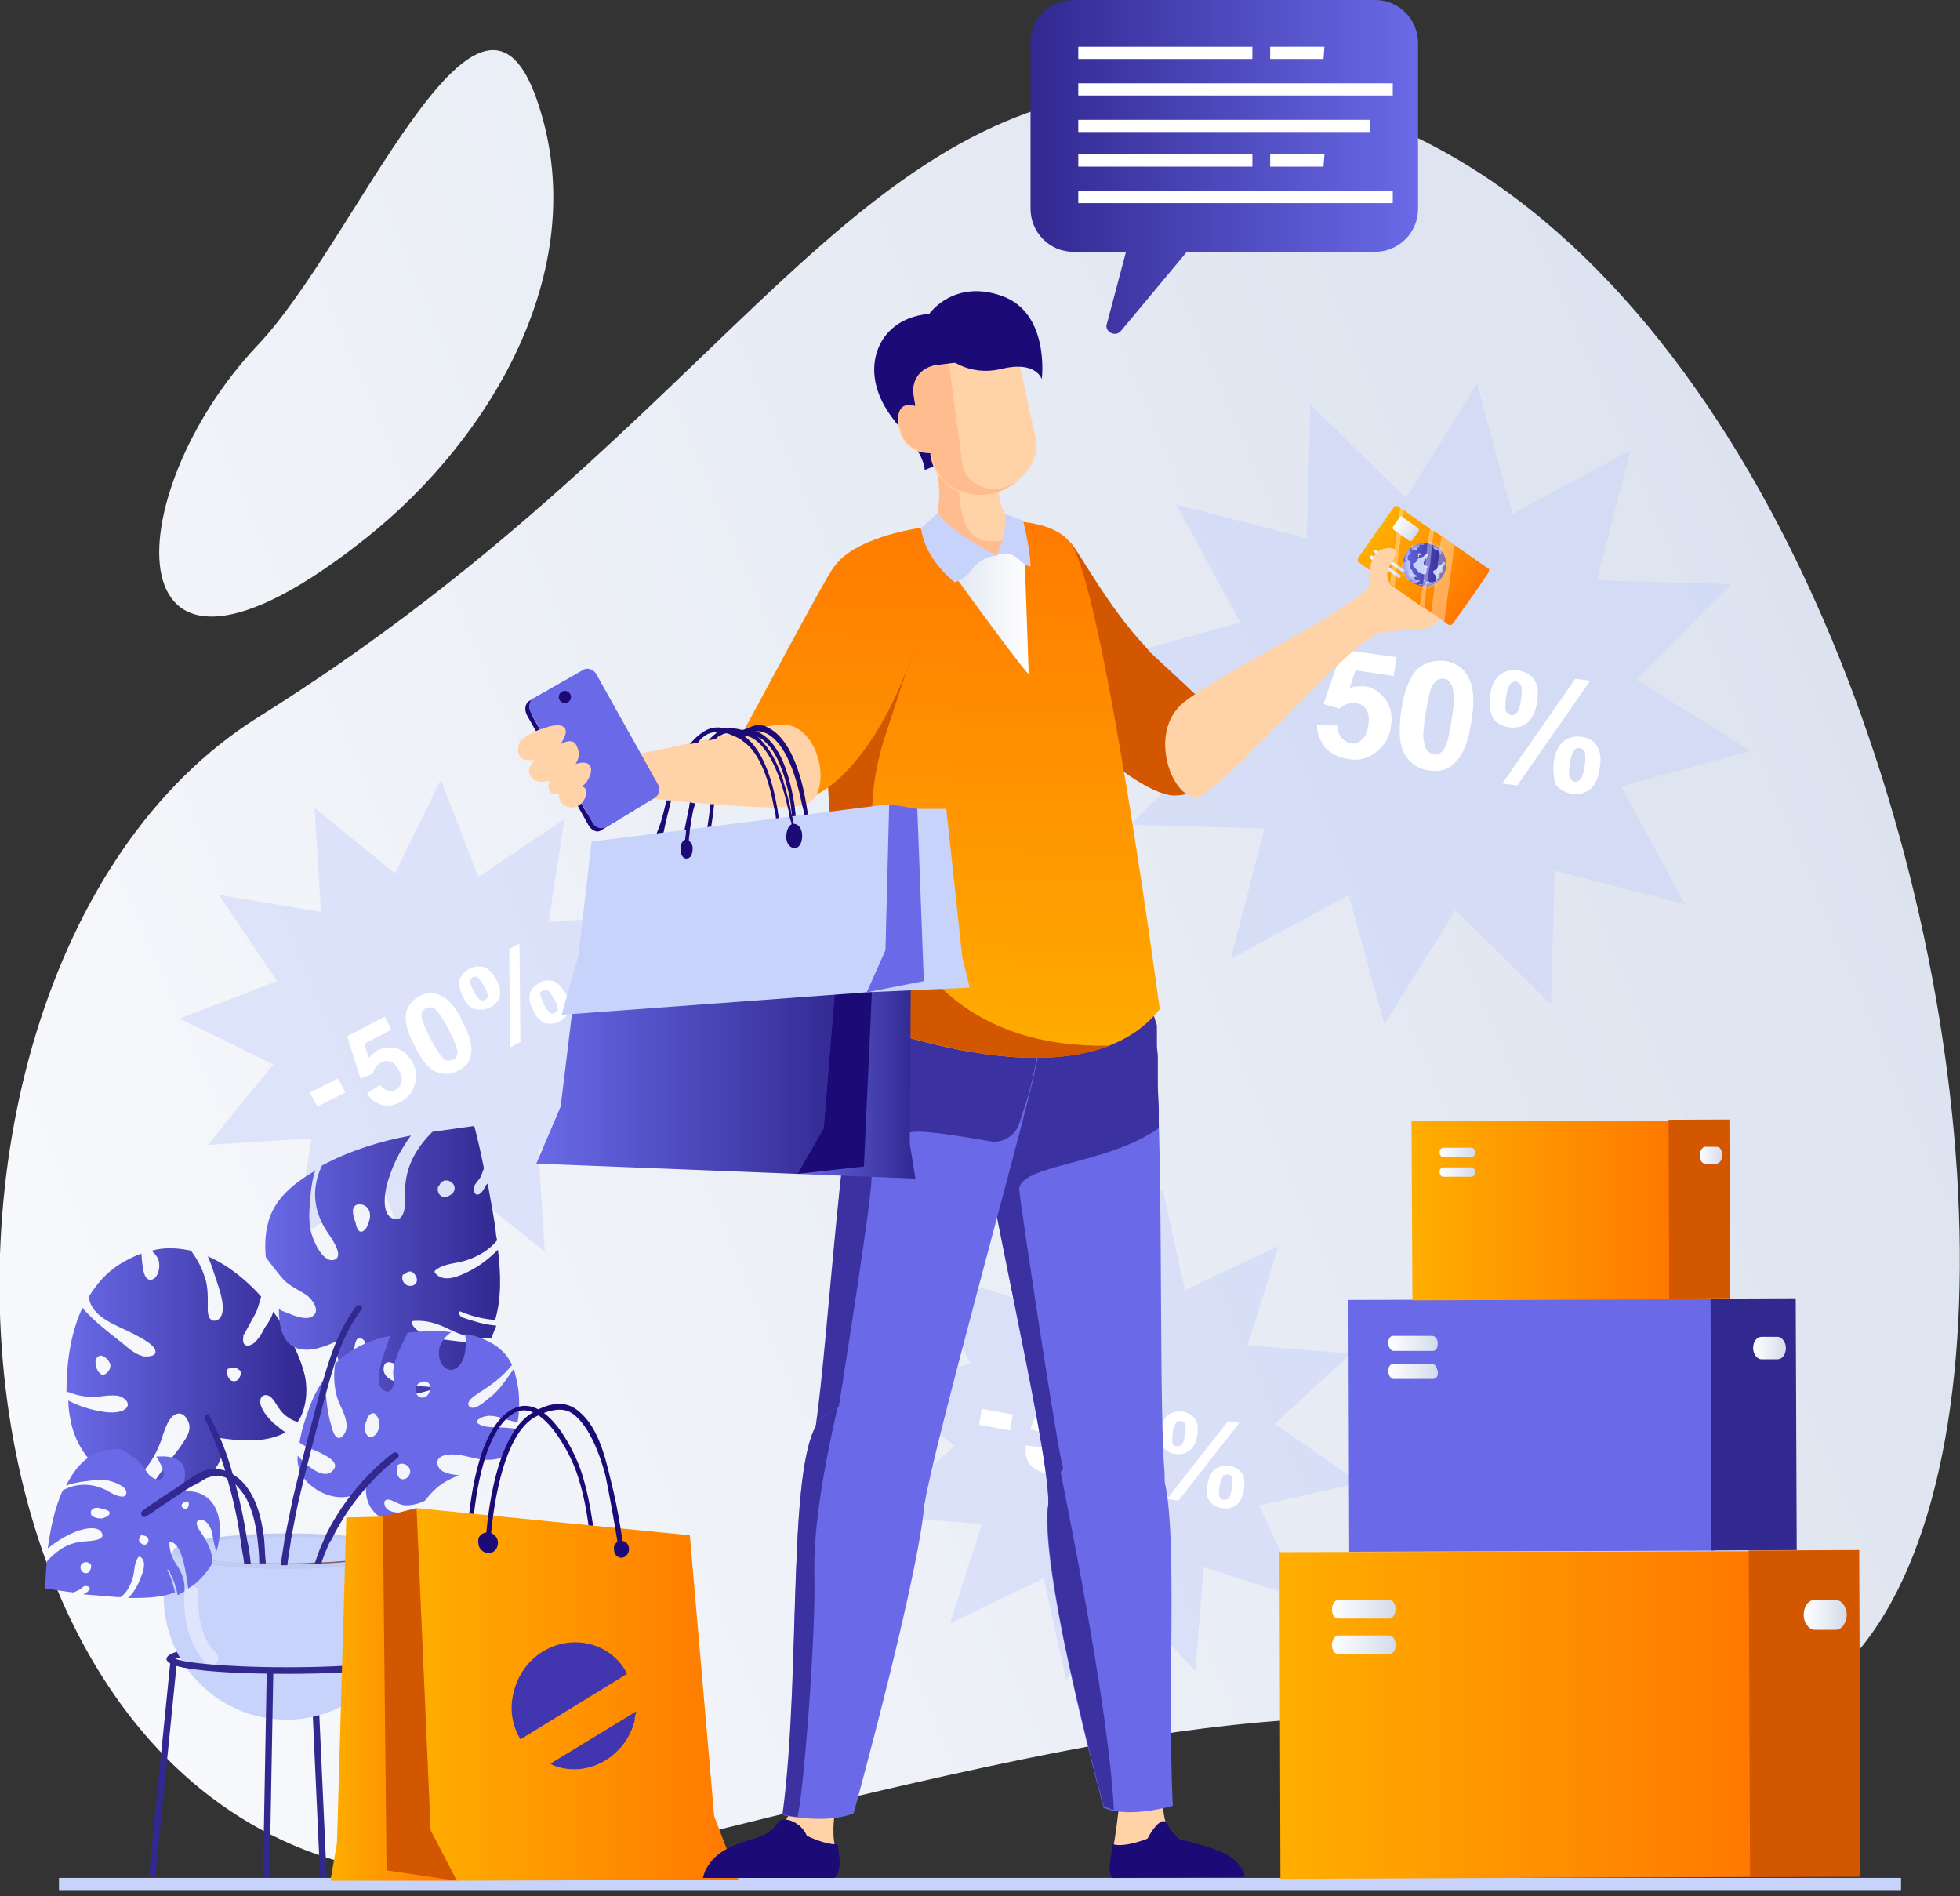
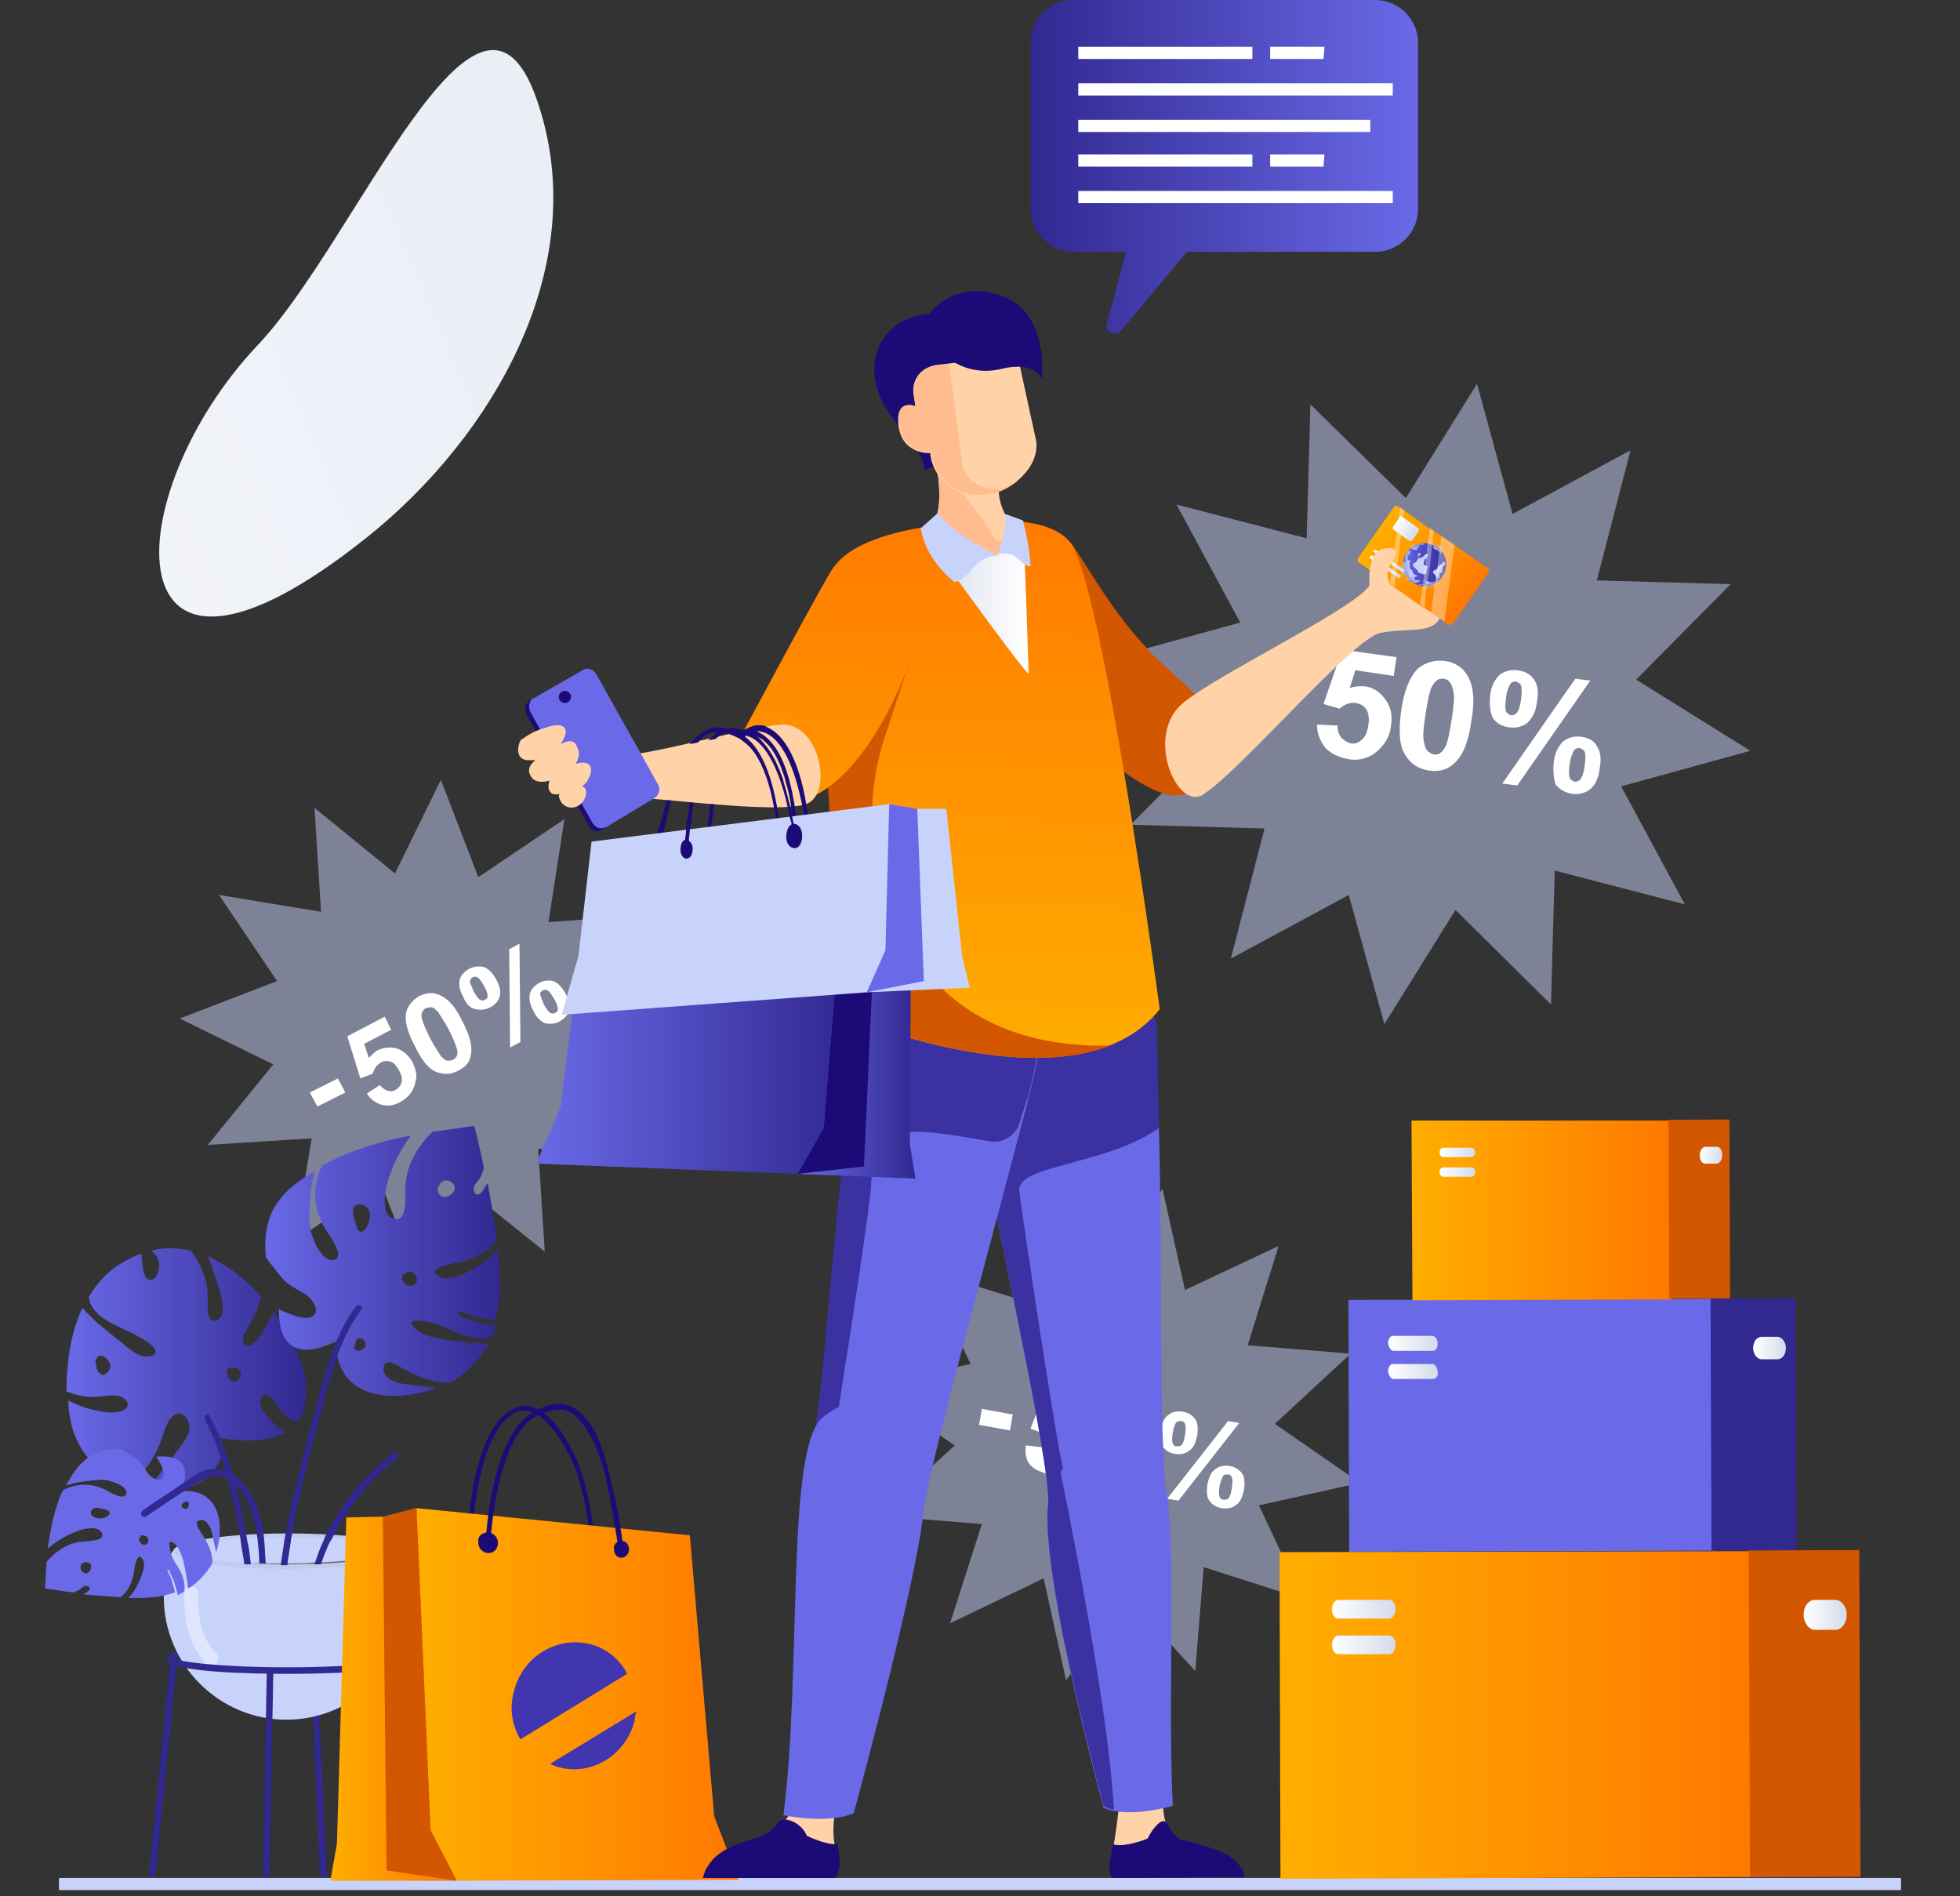
<svg xmlns="http://www.w3.org/2000/svg" width="305" height="295" viewBox="0 0 305 295" fill="none">
  <rect x="0" y="0" width="305" height="295" fill="#333333" stroke="none" />
  <g clip-path="url(#clip0_6230_1375)">
-     <path d="M169.105 15.002C127.884 23.159 106.765 69.914 40.201 111.571C-26.363 153.228 -11.652 315.778 93.51 289.269C193.72 263.925 198.381 265.964 264.071 268.295C346.074 271.208 299.902 -10.633 169.105 15.002Z" fill="url(#paint0_linear_6230_1375)" />
    <path d="M57.096 83.606C76.469 68.166 92.636 41.22 83.46 15.294C74.284 -10.633 55.349 37.725 40.055 53.747C18.061 77.051 16.605 115.941 57.096 83.606Z" fill="url(#paint1_linear_6230_1375)" />
    <path d="M295.824 292.183H9.176V294.222H295.824V292.183Z" fill="#C8D3FB" />
    <path opacity="0.5" d="M229.842 59.718L235.377 79.964L253.73 70.059L248.486 90.305L269.315 90.888L254.604 105.745L272.373 116.814L252.273 122.349L262.178 140.702L241.932 135.458L241.349 156.287L226.492 141.576L215.423 159.346L209.888 139.245L191.535 149.15L196.779 128.904L175.95 128.321L190.661 113.464L172.891 102.395L192.992 96.86L183.087 78.507L203.333 83.751L203.916 62.922L218.773 77.488L229.842 59.718Z" fill="#C8D3FB" />
    <path d="M195.322 108.95L195.759 105.745L202.022 106.619L201.585 109.823L195.322 108.95Z" fill="white" />
    <path d="M204.935 112.737L208.14 112.882C208.14 113.61 208.285 114.193 208.722 114.776C209.159 115.213 209.596 115.504 210.179 115.65C210.907 115.795 211.49 115.504 211.927 115.067C212.509 114.63 212.801 113.756 212.946 112.737C213.092 111.717 212.946 110.989 212.655 110.406C212.218 109.823 211.781 109.532 211.053 109.387C210.179 109.241 209.305 109.532 208.431 110.26L205.955 109.532L208.868 101.084L217.316 102.249L216.879 105.163L210.907 104.289L210.033 107.056C210.762 106.765 211.49 106.765 212.218 106.765C213.675 106.91 214.694 107.639 215.568 108.804C216.442 109.969 216.733 111.426 216.442 113.028C216.296 114.339 215.714 115.504 214.694 116.524C213.383 117.834 211.781 118.417 209.888 118.126C208.285 117.834 207.12 117.252 206.246 116.378C205.372 115.213 204.935 114.047 204.935 112.737Z" fill="white" />
    <path d="M224.89 102.832C226.492 103.123 227.658 103.851 228.386 105.162C229.26 106.619 229.551 108.949 228.968 112.154C228.531 115.358 227.658 117.543 226.347 118.708C225.327 119.728 224.016 120.165 222.268 119.873C220.666 119.582 219.501 118.854 218.627 117.397C217.753 115.941 217.607 113.756 218.044 110.551C218.481 107.493 219.355 105.308 220.666 103.997C221.977 102.977 223.288 102.686 224.89 102.832ZM224.599 105.599C224.162 105.599 223.871 105.599 223.579 105.891C223.288 106.036 222.997 106.473 222.705 107.056C222.414 107.784 222.123 109.241 221.831 111.134C221.54 113.028 221.394 114.484 221.54 115.212C221.686 115.941 221.831 116.523 222.123 116.815C222.414 117.106 222.705 117.252 223.142 117.397C223.579 117.397 223.871 117.397 224.162 117.106C224.453 116.96 224.744 116.523 225.036 115.941C225.327 115.212 225.618 113.756 225.91 111.862C226.201 109.969 226.347 108.512 226.201 107.784C226.055 107.056 225.91 106.473 225.618 106.182C225.327 105.745 224.89 105.599 224.599 105.599Z" fill="white" />
    <path d="M231.882 108.221C232.027 106.765 232.61 105.745 233.338 105.017C234.066 104.434 235.086 104.143 236.106 104.289C237.271 104.434 238.145 104.871 238.727 105.745C239.31 106.619 239.456 107.639 239.164 109.241C239.019 110.697 238.436 111.717 237.708 112.445C236.979 113.028 235.96 113.319 234.94 113.173C233.775 113.028 232.901 112.591 232.318 111.717C231.882 110.843 231.736 109.678 231.882 108.221ZM234.358 108.513C234.212 109.532 234.212 110.406 234.358 110.697C234.503 110.989 234.795 111.134 235.086 111.28C235.377 111.28 235.669 111.28 235.96 110.989C236.251 110.697 236.542 109.969 236.688 108.804C236.834 107.784 236.834 107.056 236.688 106.619C236.542 106.328 236.251 106.182 235.96 106.036C235.669 106.036 235.377 106.036 235.086 106.328C234.795 106.765 234.503 107.347 234.358 108.513ZM236.106 122.204L233.775 121.913L245.136 105.599L247.467 105.891L236.106 122.204ZM241.786 118.563C241.932 117.106 242.514 116.087 243.243 115.358C243.971 114.776 244.99 114.484 246.01 114.63C247.175 114.776 248.049 115.213 248.486 116.087C249.069 116.961 249.214 117.98 248.923 119.582C248.777 121.039 248.195 122.204 247.467 122.787C246.738 123.369 245.719 123.661 244.699 123.515C243.534 123.369 242.66 122.787 242.077 122.058C241.786 121.184 241.64 120.019 241.786 118.563ZM244.262 118.854C244.116 119.874 244.116 120.602 244.262 121.039C244.408 121.33 244.699 121.476 244.99 121.621C245.282 121.621 245.573 121.621 245.864 121.33C246.156 121.039 246.447 120.311 246.593 119.145C246.738 118.126 246.738 117.252 246.593 116.961C246.447 116.669 246.156 116.524 245.864 116.378C245.573 116.378 245.282 116.378 244.99 116.669C244.699 117.106 244.408 117.834 244.262 118.854Z" fill="white" />
    <path opacity="0.5" d="M48.94 125.699L61.466 135.895L68.603 121.33L74.429 136.478L87.829 127.447L85.353 143.469L101.375 142.304L91.18 154.83L105.745 161.967L90.597 167.794L99.627 181.194L83.751 178.718L84.771 194.74L72.244 184.689L65.107 199.109L59.281 184.107L45.881 192.992L48.503 177.115L32.335 178.135L42.531 165.609L27.965 158.472L43.114 152.646L34.083 139.245L49.959 141.867L48.94 125.699Z" fill="#C8D3FB" />
    <path d="M49.377 172.163L48.212 169.978L52.581 167.793L53.746 169.978L49.377 172.163Z" fill="white" />
    <path d="M57.096 170.124L59.136 168.813C59.427 169.25 59.864 169.542 60.301 169.687C60.738 169.833 61.175 169.833 61.612 169.542C62.049 169.25 62.34 168.959 62.486 168.376C62.631 167.794 62.486 167.211 62.049 166.483C61.612 165.755 61.32 165.318 60.738 165.172C60.301 165.026 59.718 165.026 59.281 165.318C58.699 165.609 58.262 166.192 57.97 167.066L56.077 167.794L54.038 161.239L59.864 158.181L60.883 160.22L56.66 162.405L57.388 164.589C57.825 164.152 58.262 163.716 58.699 163.424C59.718 162.987 60.738 162.842 61.757 163.133C62.777 163.424 63.651 164.298 64.234 165.318C64.671 166.337 64.962 167.211 64.671 168.231C64.379 169.687 63.651 170.707 62.34 171.435C61.32 172.018 60.301 172.163 59.281 171.872C58.553 171.581 57.679 171.144 57.096 170.124Z" fill="white" />
    <path d="M65.253 154.976C66.418 154.393 67.438 154.393 68.457 154.83C69.768 155.413 70.934 156.724 71.953 158.909C73.118 161.093 73.555 162.841 73.264 164.152C73.118 165.317 72.39 166.046 71.225 166.628C70.06 167.211 69.04 167.211 67.875 166.774C66.71 166.337 65.544 164.88 64.525 162.696C63.36 160.511 62.923 158.763 63.214 157.452C63.505 156.432 64.234 155.559 65.253 154.976ZM66.273 156.869C65.981 157.015 65.836 157.161 65.69 157.452C65.544 157.743 65.544 158.18 65.69 158.617C65.836 159.2 66.273 160.219 67.001 161.676C67.729 162.987 68.312 163.861 68.603 164.298C69.04 164.735 69.331 165.026 69.623 165.026C69.914 165.026 70.205 165.026 70.497 164.88C70.788 164.735 70.934 164.589 71.079 164.298C71.225 164.006 71.225 163.57 71.079 163.133C70.934 162.55 70.497 161.53 69.768 160.074C69.04 158.763 68.457 157.889 68.166 157.452C67.729 157.015 67.438 156.724 67.147 156.724C66.855 156.724 66.564 156.724 66.273 156.869Z" fill="white" />
    <path d="M72.099 155.122C71.516 154.102 71.371 153.228 71.516 152.5C71.662 151.772 72.245 151.189 72.973 150.752C73.847 150.315 74.575 150.315 75.303 150.461C76.031 150.752 76.614 151.335 77.197 152.354C77.779 153.374 77.925 154.248 77.779 154.976C77.634 155.704 77.051 156.287 76.323 156.724C75.449 157.161 74.721 157.161 73.992 157.015C73.264 156.87 72.536 156.287 72.099 155.122ZM73.701 154.248C74.138 154.976 74.429 155.413 74.721 155.559C75.012 155.704 75.158 155.704 75.449 155.559C75.74 155.413 75.886 155.268 75.886 154.976C75.886 154.685 75.74 154.102 75.303 153.374C74.866 152.646 74.575 152.209 74.284 152.063C73.992 151.917 73.847 151.917 73.555 152.063C73.264 152.209 73.264 152.354 73.118 152.646C73.118 152.937 73.41 153.52 73.701 154.248ZM80.984 162.113L79.382 162.987L79.236 147.694L80.838 146.82L80.984 162.113ZM83.023 157.307C82.44 156.287 82.295 155.413 82.44 154.685C82.586 153.957 83.169 153.374 83.897 152.937C84.625 152.5 85.499 152.5 86.082 152.646C86.81 152.937 87.392 153.52 87.975 154.539C88.558 155.559 88.703 156.433 88.558 157.161C88.412 157.889 87.829 158.472 87.101 158.909C86.373 159.346 85.499 159.346 84.771 159.2C84.188 158.909 83.46 158.326 83.023 157.307ZM84.625 156.287C85.062 157.015 85.353 157.452 85.645 157.598C85.936 157.744 86.082 157.744 86.373 157.598C86.664 157.452 86.81 157.307 86.81 157.015C86.81 156.724 86.664 156.141 86.227 155.413C85.79 154.685 85.499 154.248 85.208 154.102C84.916 153.957 84.771 153.957 84.479 154.102C84.188 154.248 84.043 154.394 84.043 154.685C84.188 155.122 84.334 155.559 84.625 156.287Z" fill="white" />
    <path opacity="0.5" d="M180.902 184.98L184.398 200.711L198.964 193.865L194.157 209.305L210.179 210.616L198.381 221.54L211.635 230.716L195.905 234.212L202.751 248.777L187.311 243.825L186 259.992L175.076 248.049L165.9 261.449L162.404 245.573L147.839 252.564L152.791 237.125L136.624 235.814L148.567 224.89L135.167 215.714L151.043 212.218L144.052 197.652L159.491 202.459L160.802 186.437L171.726 198.235L180.902 184.98Z" fill="#C8D3FB" />
    <path d="M152.354 221.686L152.791 219.209L157.598 220.083L157.161 222.56L152.354 221.686Z" fill="white" />
    <path d="M159.637 224.89L162.113 225.182C162.113 225.764 162.259 226.201 162.405 226.638C162.696 227.075 162.987 227.221 163.424 227.367C164.007 227.512 164.444 227.367 164.881 226.93C165.318 226.638 165.609 226.056 165.755 225.182C165.9 224.453 165.9 223.725 165.609 223.288C165.318 222.851 164.881 222.56 164.298 222.414C163.57 222.269 162.842 222.414 162.259 222.997L160.365 222.269L162.842 215.86L169.25 217.171L168.813 219.501L164.152 218.627L163.278 220.666C163.861 220.521 164.444 220.521 165.026 220.521C166.046 220.666 166.92 221.249 167.502 222.269C168.085 223.143 168.231 224.308 168.085 225.619C167.939 226.638 167.357 227.512 166.629 228.24C165.609 229.26 164.298 229.551 162.842 229.26C161.676 228.969 160.802 228.532 160.22 227.804C159.637 227.075 159.491 226.056 159.637 224.89Z" fill="white" />
    <path d="M175.513 218.045C176.678 218.336 177.698 218.919 178.135 219.938C178.718 221.103 178.863 222.997 178.426 225.327C177.989 227.804 177.261 229.406 176.096 230.28C175.222 231.008 174.202 231.299 172.891 231.008C171.581 230.717 170.707 230.134 170.124 228.969C169.541 227.804 169.541 226.056 169.978 223.58C170.415 221.249 171.144 219.501 172.309 218.627C173.183 218.19 174.202 217.899 175.513 218.045ZM175.076 220.084C174.785 220.084 174.494 220.084 174.202 220.23C173.911 220.375 173.62 220.667 173.474 221.103C173.183 221.686 172.891 222.706 172.6 224.308C172.309 225.764 172.163 226.784 172.163 227.367C172.163 227.949 172.309 228.386 172.454 228.532C172.6 228.823 172.891 228.969 173.183 228.969C173.474 228.969 173.765 228.969 174.057 228.823C174.348 228.677 174.639 228.386 174.785 227.949C175.076 227.367 175.368 226.347 175.659 224.745C175.95 223.288 176.096 222.269 176.096 221.686C176.096 221.103 175.95 220.666 175.805 220.521C175.659 220.375 175.368 220.23 175.076 220.084Z" fill="white" />
    <path d="M180.611 222.414C180.903 221.249 181.194 220.521 181.922 220.084C182.505 219.647 183.233 219.501 184.107 219.647C184.981 219.793 185.564 220.23 186 220.812C186.437 221.395 186.437 222.414 186.292 223.434C186 224.599 185.709 225.327 184.981 225.764C184.398 226.201 183.67 226.347 182.796 226.201C181.922 226.056 181.34 225.619 180.903 225.036C180.466 224.453 180.466 223.58 180.611 222.414ZM182.505 222.851C182.359 223.725 182.359 224.308 182.505 224.599C182.65 224.89 182.796 225.036 183.087 225.036C183.379 225.036 183.524 225.036 183.816 224.89C184.107 224.599 184.253 224.162 184.398 223.288C184.544 222.414 184.544 221.832 184.398 221.54C184.253 221.249 184.107 221.103 183.816 221.103C183.524 221.103 183.379 221.103 183.087 221.249C182.942 221.395 182.65 221.977 182.505 222.851ZM183.379 233.484L181.631 233.193L191.098 221.103L192.846 221.395L183.379 233.484ZM187.894 230.862C188.185 229.697 188.477 228.969 189.205 228.532C189.787 228.095 190.516 227.949 191.39 228.095C192.264 228.241 192.846 228.677 193.283 229.26C193.72 229.843 193.72 230.862 193.575 231.882C193.283 233.047 192.992 233.775 192.264 234.212C191.681 234.649 190.953 234.795 190.079 234.649C189.205 234.504 188.622 234.067 188.185 233.484C187.748 232.901 187.748 232.028 187.894 230.862ZM189.788 231.154C189.642 232.028 189.642 232.61 189.788 232.901C189.933 233.193 190.079 233.338 190.37 233.338C190.661 233.338 190.807 233.338 191.098 233.193C191.39 232.901 191.535 232.464 191.681 231.591C191.827 230.717 191.827 230.134 191.681 229.843C191.535 229.551 191.39 229.406 191.098 229.406C190.807 229.406 190.661 229.406 190.37 229.551C190.224 229.843 189.933 230.425 189.788 231.154Z" fill="white" />
    <path d="M49.814 292.037H50.833L49.377 259.993H48.357L49.814 292.037Z" fill="#312890" />
    <path d="M25.927 258.099C25.927 255.915 40.346 255.769 44.716 255.769C49.086 255.769 63.505 255.915 63.505 258.099C63.505 260.284 49.231 260.43 44.716 260.43C40.346 260.43 25.927 260.284 25.927 258.099ZM44.716 256.789C35.103 256.789 28.84 257.517 27.237 258.099C28.694 258.682 35.103 259.41 44.716 259.41C54.329 259.41 60.592 258.682 62.194 258.099C60.592 257.517 54.329 256.789 44.716 256.789Z" fill="#312890" />
    <path d="M62.34 241.349C63.214 243.534 63.651 246.01 63.651 248.486C63.651 258.973 55.057 267.567 44.57 267.567C34.083 267.567 25.489 258.973 25.489 248.486C25.489 246.01 25.926 243.534 26.8 241.349H62.34Z" fill="#C8D3FB" />
    <path d="M26.946 241.349C26.946 242.951 34.811 244.116 44.716 244.116C54.475 244.116 62.486 242.806 62.486 241.349C62.486 239.747 54.62 238.582 44.716 238.582C34.957 238.582 26.946 239.892 26.946 241.349Z" fill="#BFCBF1" />
    <path d="M28.694 241.349C28.694 242.514 35.831 243.388 44.716 243.388C53.601 243.388 60.738 242.514 60.738 241.349C60.738 240.183 53.601 239.31 44.716 239.31C35.831 239.31 28.694 240.329 28.694 241.349Z" fill="#835F59" />
    <path opacity="0.42" d="M28.694 247.904C28.694 246.447 31.024 246.447 30.879 247.904C30.733 251.254 31.17 254.75 33.646 257.226C34.666 258.245 33.063 259.848 32.044 258.828C29.276 255.769 28.548 251.837 28.694 247.904Z" fill="white" />
    <path d="M44.716 260.43C49.086 260.43 63.505 260.285 63.505 258.1H62.486C62.486 257.954 62.486 257.954 62.486 257.954C61.903 258.537 55.349 259.411 44.716 259.411C34.083 259.411 27.529 258.537 26.946 257.954V258.1H25.927C25.927 260.285 40.346 260.43 44.716 260.43Z" fill="#312890" />
    <path d="M66.127 292.037L67.147 291.891L63.214 258.391H62.194L66.127 292.037Z" fill="#312890" />
    <path d="M24.179 292.037L27.529 258.536H26.509L23.159 291.891L24.179 292.037Z" fill="#312890" />
    <path d="M41.948 292.037L42.531 259.993H41.511L40.929 292.037H41.948Z" fill="#312890" />
    <path d="M28.694 241.35C28.694 242.224 32.481 242.952 38.016 243.243C38.307 243.243 38.598 243.243 39.035 243.243C39.472 243.243 39.909 243.243 40.492 243.243C40.783 243.243 41.075 243.243 41.511 243.243C42.24 243.243 42.968 243.243 43.696 243.243C43.987 243.243 44.425 243.243 44.716 243.243C46.172 243.243 47.629 243.243 48.94 243.098C49.231 243.098 49.668 243.098 49.959 243.098C56.222 242.806 60.592 242.078 60.592 241.204C60.592 240.33 56.805 239.602 51.416 239.311C51.125 239.311 50.688 239.311 50.396 239.311C48.794 239.165 47.046 239.165 45.298 239.165H44.279C43.114 239.165 42.094 239.165 41.075 239.165C40.783 239.165 40.492 239.165 40.055 239.165C39.472 239.165 39.035 239.165 38.453 239.311C38.161 239.311 37.724 239.311 37.433 239.311C32.335 239.893 28.694 240.622 28.694 241.35Z" fill="#C8D3FB" />
    <path d="M44.425 222.851C43.696 222.414 43.114 221.831 42.531 221.394C41.657 220.52 40.492 219.21 40.492 218.044C40.492 217.025 41.511 216.733 42.24 217.462C42.822 218.044 43.114 218.773 43.696 219.501C44.279 220.229 45.298 220.957 46.318 221.249C47.629 219.355 47.92 216.588 47.483 214.257C46.901 211.49 45.153 207.703 42.531 204.062C42.24 205.081 41.657 205.955 41.22 206.538C40.783 207.412 39.909 209.014 38.89 209.305C37.87 209.596 37.724 208.722 37.87 207.994V207.849V207.703C37.87 207.703 37.87 207.557 38.016 207.557C38.598 206.538 39.181 205.372 39.764 204.353C40.2 203.479 40.346 202.605 40.638 201.731C38.307 199.109 35.394 196.779 32.335 195.468C32.918 196.779 33.355 198.235 33.792 199.546C34.229 200.857 35.248 203.77 34.229 205.081C33.937 205.372 33.355 205.664 32.918 205.372C32.19 204.935 32.335 203.479 32.335 202.896C32.335 201.294 32.335 199.838 31.753 198.381C31.316 197.07 30.587 195.759 29.713 194.594C27.674 194.157 25.635 194.011 23.596 194.594C24.179 195.177 24.761 195.759 24.761 196.633C24.907 197.361 24.47 199.109 23.45 199.109C22.139 199.255 22.139 196.196 21.994 195.031C20.828 195.468 19.663 196.051 18.498 196.779C16.459 198.09 15.002 199.838 13.837 201.731V201.877C14.274 205.081 18.352 206.246 20.828 207.557C21.557 207.994 24.47 209.305 24.179 210.47C24.033 211.053 23.013 211.053 22.431 211.053C21.12 210.762 20.1 209.888 19.081 209.014C16.896 207.266 14.711 205.664 12.818 203.479C10.778 207.849 10.341 212.801 10.341 216.588C10.341 216.588 10.487 216.588 10.633 216.588C12.089 217.17 13.691 217.462 15.294 217.316C16.313 217.17 17.333 217.025 18.352 217.17C19.226 217.316 20.537 218.336 19.518 219.21C18.644 219.938 16.896 219.792 16.022 219.647C14.128 219.355 12.235 218.773 10.633 217.899C10.633 218.918 10.778 219.938 10.924 220.666C11.507 224.307 13.691 227.658 16.75 229.551C17.77 230.279 18.935 230.716 20.1 231.153C22.285 229.26 24.033 227.075 25.052 224.162C25.489 222.997 26.218 219.792 27.966 219.938C28.694 219.938 29.276 220.957 29.422 221.54C29.713 222.705 28.985 223.725 28.403 224.599C27.529 225.91 26.509 227.075 25.635 228.24C24.761 229.405 23.887 230.716 23.013 231.881C25.198 232.173 27.383 232.027 29.276 231.445C32.481 230.425 35.831 227.075 34.083 223.725C37.142 224.162 41.366 224.599 44.425 222.851ZM16.313 213.82C16.168 213.82 16.168 213.82 16.313 213.82C16.022 213.966 15.876 213.966 15.731 213.82L15.585 213.675C15.294 213.529 15.002 212.946 15.002 212.655C15.002 212.509 15.002 212.509 15.002 212.509C15.002 212.364 14.857 212.072 14.857 211.927C14.857 211.49 15.148 210.907 15.731 210.907C16.459 211.053 17.041 211.781 17.187 212.364C17.187 212.946 16.896 213.529 16.313 213.82ZM37.142 214.549C36.85 214.986 36.122 214.986 35.831 214.694C35.394 214.257 35.248 213.675 35.394 213.092C35.394 212.946 35.54 212.946 35.54 212.946C35.977 212.801 36.705 212.655 37.142 213.092C37.724 213.383 37.433 214.112 37.142 214.549Z" fill="url(#paint2_linear_6230_1375)" />
    <path d="M71.662 204.062C73.41 204.79 75.158 205.227 77.051 205.373C78.071 201.877 77.925 198.09 77.488 194.449C76.177 195.759 74.721 196.925 72.973 197.799C71.516 198.527 69.04 199.692 67.729 198.09C67.584 197.944 67.584 197.799 67.729 197.653C69.186 196.488 71.079 196.633 72.681 196.051C74.429 195.468 76.177 194.449 77.343 192.992C77.343 192.701 77.197 192.409 77.197 192.118C76.906 189.351 76.323 186.729 75.886 184.107C75.886 184.107 75.886 184.253 75.74 184.253C75.449 184.69 75.012 185.709 74.429 185.855C73.847 186.001 73.701 185.272 73.701 184.835C73.847 184.107 74.575 183.67 74.866 182.942C75.012 182.505 75.158 182.214 75.303 181.777C74.866 179.592 74.429 177.553 73.847 175.368C73.847 175.222 73.701 175.222 73.555 175.222C71.516 175.513 69.332 175.805 67.292 176.096C64.962 178.427 63.36 181.048 63.068 184.398C62.923 185.272 63.651 190.225 61.321 189.642C58.99 189.059 60.01 184.544 60.592 183.087C61.321 180.757 62.486 178.718 63.942 176.679C59.136 177.553 54.475 179.009 50.105 181.34C48.503 184.69 48.649 188.185 50.833 191.535C51.27 192.264 53.892 195.614 51.853 196.051C50.105 196.342 48.649 192.846 48.357 191.535C47.92 189.496 48.212 187.457 48.357 185.564C48.503 184.398 48.649 183.233 49.086 182.068C49.086 182.068 48.94 182.068 48.94 182.214C45.736 184.107 42.531 186.583 41.657 190.516C41.22 192.264 41.22 194.012 41.366 195.614C42.24 196.779 43.114 197.944 44.133 199.109C45.153 200.129 46.464 200.712 47.629 201.44C48.503 202.023 49.959 203.916 48.649 204.79C47.629 205.518 45.59 204.644 44.57 204.207C44.133 204.062 43.696 203.916 43.405 203.625C43.259 213.966 52.29 208.577 52.29 208.723C52.29 218.19 61.903 218.19 67.729 216.005C67.147 215.86 66.564 215.714 65.981 215.714C64.816 215.568 63.651 215.423 62.486 215.277C61.175 214.986 59.427 214.258 59.718 212.655C60.01 211.199 61.758 212.364 62.486 212.801C64.816 214.112 67.438 215.277 70.205 215.131C70.497 214.986 70.788 214.84 71.079 214.549C73.118 213.092 74.866 211.199 76.032 209.014C73.701 209.014 71.516 208.723 69.186 208.431C67.584 208.14 64.962 207.703 64.088 205.955C63.942 205.81 64.088 205.518 64.379 205.518C66.418 205.373 68.166 205.955 69.914 206.829C71.953 207.849 74.138 208.431 76.469 208.14C76.76 207.557 76.906 206.975 77.197 206.392C77.197 206.392 77.197 206.392 77.197 206.247C75.303 206.101 73.555 205.518 71.808 204.936C71.225 204.353 71.371 203.916 71.662 204.062ZM68.166 184.69C68.166 184.544 68.166 184.544 68.312 184.544C68.458 184.107 68.749 183.816 69.186 183.67C70.497 183.524 71.371 184.981 70.205 185.855C69.768 186.146 69.186 186.438 68.749 186.146C68.166 185.855 68.021 185.127 68.166 184.69ZM56.514 209.888C56.077 210.179 55.64 210.325 55.203 209.888C55.057 209.742 55.057 209.597 55.203 209.451C55.203 209.16 55.349 208.723 55.494 208.431C55.786 208.14 56.368 208.14 56.66 208.577C57.096 209.16 56.805 209.742 56.514 209.888ZM57.533 189.642C57.388 190.225 57.096 191.244 56.514 191.535C55.786 191.972 55.494 190.953 55.349 190.37V190.225C55.057 189.642 54.912 188.914 54.912 188.331C55.057 187.311 55.931 187.166 56.805 187.603C57.533 188.04 57.679 188.914 57.533 189.642ZM64.671 199.692C64.379 200.129 63.797 200.129 63.36 199.983C62.777 199.692 62.486 199.109 62.631 198.527C62.631 198.236 62.923 198.236 63.068 198.236C63.36 197.799 63.942 197.653 64.379 198.09C64.816 198.527 65.108 199.255 64.671 199.692Z" fill="url(#paint3_linear_6230_1375)" />
    <path d="M26.072 244.408C26.655 245.428 26.946 246.593 27.237 247.758C24.907 248.632 22.431 248.632 19.955 248.632C20.828 247.758 21.411 246.739 21.848 245.573C22.285 244.554 22.868 242.952 21.848 242.223C21.848 242.223 21.703 242.223 21.557 242.223C20.828 243.243 20.974 244.408 20.683 245.428C20.392 246.447 19.809 247.758 18.789 248.487C18.644 248.487 18.352 248.487 18.207 248.487C16.459 248.341 14.565 248.195 12.818 248.05C12.818 248.05 12.818 248.05 12.963 248.05C13.255 247.904 13.837 247.613 13.983 247.176C13.983 246.884 13.546 246.739 13.255 246.739C12.818 246.884 12.526 247.321 12.089 247.467C11.798 247.613 11.507 247.758 11.361 247.758C9.904 247.613 8.448 247.321 7.137 247.176C6.991 247.176 6.991 247.03 6.991 247.03C7.137 245.719 7.137 244.263 7.283 242.952C8.739 241.349 10.341 240.184 12.526 239.893C13.109 239.747 16.459 239.893 15.876 238.582C15.294 237.125 12.381 237.999 11.507 238.436C10.05 239.019 8.739 239.893 7.428 240.912C7.865 237.854 8.448 234.795 9.759 231.882C11.944 230.717 14.274 230.717 16.605 231.882C17.041 232.173 19.518 233.63 19.663 232.319C19.809 231.154 17.333 230.425 16.459 230.28C15.148 230.134 13.837 230.425 12.526 230.571C11.798 230.717 10.924 230.862 10.341 231.154C10.341 231.154 10.341 231.154 10.341 231.008C11.507 228.823 12.963 226.784 15.439 225.91C16.605 225.473 17.624 225.473 18.789 225.473C19.663 225.91 20.392 226.493 21.265 227.075C21.994 227.658 22.431 228.386 23.013 229.26C23.45 229.843 24.761 230.717 25.344 229.843C25.781 229.115 25.052 227.949 24.761 227.367C24.616 227.075 24.47 226.93 24.324 226.638C31.17 226.056 28.111 232.028 28.111 232.028C34.374 231.445 34.957 237.562 33.646 241.495C33.501 241.058 33.501 240.767 33.355 240.33C33.209 239.602 33.063 238.873 32.918 238.145C32.627 237.417 32.044 236.252 31.024 236.543C30.15 236.689 30.879 237.854 31.17 238.291C32.19 239.747 33.063 241.349 33.063 243.097C32.918 243.243 32.918 243.534 32.772 243.68C31.898 244.991 30.733 246.302 29.276 247.176C29.131 245.719 28.84 244.263 28.548 242.952C28.257 241.932 27.82 240.33 26.655 239.893C26.509 239.893 26.363 239.893 26.363 240.039C26.363 241.349 26.8 242.515 27.529 243.534C28.403 244.845 28.84 246.156 28.694 247.613C28.403 247.758 27.966 248.05 27.674 248.195C27.383 247.03 27.092 245.865 26.509 244.845C26.363 244.117 25.926 244.117 26.072 244.408ZM13.109 243.097C12.963 243.097 12.963 243.097 13.109 243.097C12.672 243.243 12.526 243.534 12.526 243.826C12.526 244.699 13.546 245.136 13.983 244.408C14.129 244.117 14.274 243.68 14.129 243.389C13.837 243.097 13.4 242.952 13.109 243.097ZM29.276 234.504C29.422 234.212 29.422 233.921 29.276 233.63C29.131 233.484 29.131 233.63 28.985 233.63C28.694 233.63 28.548 233.775 28.403 233.921C28.111 234.212 28.257 234.504 28.548 234.649C28.84 234.941 29.131 234.649 29.276 234.504ZM15.876 236.252C16.313 236.106 16.896 235.96 17.041 235.523C17.187 235.086 16.605 234.941 16.168 234.795C16.168 234.795 16.168 234.795 16.022 234.795C15.585 234.649 15.148 234.504 14.711 234.649C14.129 234.795 13.983 235.378 14.274 235.815C14.857 236.252 15.439 236.252 15.876 236.252ZM22.868 240.184C23.159 239.893 23.159 239.602 23.013 239.31C22.868 239.019 22.431 238.873 21.994 238.873C21.848 238.873 21.848 239.019 21.848 239.165C21.557 239.456 21.557 239.747 21.848 240.039C22.139 240.33 22.576 240.476 22.868 240.184Z" fill="#6A6AE8" />
-     <path d="M80.256 222.268C79.673 222.268 78.945 222.123 78.362 222.123C77.051 221.977 75.303 222.268 74.284 221.394C74.138 221.249 74.138 221.103 74.284 220.957C76.323 219.355 78.508 221.103 80.547 221.249C80.838 219.646 80.838 217.899 80.692 216.442C80.547 215.277 80.256 214.112 79.964 212.946C78.799 214.549 77.779 216.296 76.177 217.462C75.595 217.899 73.992 219.501 73.118 218.918C72.245 218.19 73.847 217.17 74.284 216.879C76.323 215.568 78.216 214.257 79.673 212.364C78.945 210.762 77.779 209.596 76.032 208.722C74.866 208.14 73.555 207.703 72.39 207.557C72.681 209.596 72.39 212.509 70.497 213.092C69.186 213.383 68.312 211.927 68.312 210.762C68.166 209.305 69.04 208.14 70.205 207.266C68.166 206.975 66.273 207.12 64.379 207.266C64.088 207.266 63.651 207.266 63.36 207.411V207.557C62.486 209.305 61.321 211.344 61.175 213.529C61.175 214.257 61.466 215.277 61.029 216.005C60.447 217.17 59.136 216.151 58.99 215.277C58.699 213.675 59.427 211.49 60.01 209.888C60.301 209.159 60.447 208.577 60.738 207.848C58.407 208.285 56.077 209.159 54.038 210.616C53.309 211.053 52.727 211.635 52.144 212.218C51.853 214.257 51.999 216.296 52.727 218.19C53.309 219.501 54.766 221.977 53.309 223.433C52.29 224.453 51.707 222.56 51.562 221.831C50.833 219.501 50.688 216.879 50.542 214.403C49.523 215.859 48.649 217.462 48.066 219.209C47.483 220.812 46.901 222.56 46.609 224.453C47.775 225.327 49.231 225.618 50.688 226.492C51.27 226.784 52.581 227.657 51.999 228.531C50.688 230.571 47.92 228.24 46.318 226.492C46.172 228.094 46.755 229.405 47.775 230.571C50.251 233.047 54.038 233.921 56.951 231.59C56.805 234.503 58.99 236.979 61.903 236.542C62.923 236.397 63.797 235.814 64.525 235.231C63.797 235.231 63.214 235.377 62.486 235.377C61.612 235.377 60.155 235.231 59.864 234.212C59.573 233.192 60.447 233.192 61.029 233.484C61.758 233.775 62.34 234.212 63.214 234.212C64.234 234.212 65.253 233.921 66.127 233.484C67.147 232.173 68.312 231.007 69.768 230.279C70.351 229.988 70.934 229.697 71.516 229.551C70.351 229.405 68.603 229.26 68.166 228.094C67.438 226.201 70.351 226.201 71.225 226.347C72.536 226.492 73.701 226.929 75.012 227.075C76.032 227.22 77.197 227.075 78.216 226.784C78.362 226.638 78.653 226.492 78.799 226.347C79.236 224.744 79.819 223.579 80.256 222.268ZM57.679 223.579C57.096 223.579 56.805 222.851 56.805 222.414C56.805 221.977 56.805 221.394 57.096 220.957V220.812C57.242 220.52 57.388 220.083 57.825 219.938C58.116 219.792 58.407 219.938 58.553 220.229C58.99 220.666 59.136 221.54 58.99 222.123C58.844 222.705 58.407 223.579 57.679 223.579ZM64.816 216.879C64.525 216.296 64.671 215.568 65.253 215.131H65.399C65.836 214.84 66.564 214.84 66.855 215.422C67.147 216.005 66.855 216.879 66.273 217.316C65.69 217.607 65.108 217.462 64.816 216.879ZM63.651 229.551C63.36 230.134 62.486 230.425 62.049 229.842C61.758 229.405 61.612 228.823 61.903 228.386C61.758 228.24 61.758 228.094 61.903 227.949C62.777 227.22 64.379 228.386 63.651 229.551Z" fill="#6A6AE8" />
    <path d="M48.94 243.388C49.231 243.388 49.668 243.388 49.959 243.388C50.251 242.368 50.688 241.349 51.125 240.329C51.27 240.038 51.416 239.746 51.562 239.601C54.038 234.503 57.533 230.279 61.903 226.783C62.34 226.346 61.757 225.764 61.175 226.055C56.659 229.551 53.018 234.066 50.542 239.164C50.542 239.31 50.396 239.455 50.396 239.601C49.814 240.766 49.377 242.077 48.94 243.388Z" fill="#312890" />
    <path d="M43.696 243.534C43.988 243.534 44.425 243.534 44.716 243.534C44.861 242.078 45.153 240.767 45.298 239.456C45.735 237.125 46.172 234.649 46.755 232.319C47.92 227.367 49.231 222.414 50.542 217.462C51.853 212.656 53.164 207.849 56.223 203.771C56.66 203.188 55.786 202.751 55.349 203.334C52.435 207.266 51.125 211.782 49.814 216.443C48.357 221.977 46.901 227.512 45.59 233.047C45.153 235.232 44.716 237.271 44.279 239.456C44.133 240.767 43.842 242.078 43.696 243.534Z" fill="#312890" />
    <path d="M31.898 220.811C33.209 223.433 34.229 226.201 35.103 228.968C35.248 229.405 35.394 229.696 35.394 230.133C36.268 233.192 36.996 236.396 37.433 239.601C37.579 240.912 37.87 242.077 38.016 243.388C38.307 243.388 38.598 243.388 39.035 243.388C38.89 242.077 38.744 240.766 38.453 239.601C38.016 236.688 37.433 233.92 36.705 231.153C36.559 230.57 36.413 230.133 36.268 229.551C35.394 226.346 34.229 223.288 32.627 220.375C32.481 219.646 31.607 220.229 31.898 220.811Z" fill="#312890" />
    <path d="M22.722 235.959C25.344 234.211 27.82 232.464 30.442 230.861C31.898 229.987 33.355 229.259 34.957 229.842C35.103 229.842 35.248 229.987 35.394 230.133C35.831 230.424 36.268 230.716 36.705 231.007C37.142 231.444 37.579 232.027 38.016 232.609C39.181 234.503 39.764 236.979 40.055 239.309C40.201 240.62 40.346 241.931 40.346 243.242C40.638 243.242 40.929 243.242 41.366 243.242C41.22 241.931 41.22 240.474 41.075 239.164C40.638 235.814 39.764 232.609 37.579 230.424C37.142 229.987 36.705 229.696 36.268 229.405C35.831 229.113 35.54 228.968 35.103 228.822C34.083 228.531 32.918 228.385 31.753 228.822C30.296 229.405 28.84 230.57 27.529 231.444C25.781 232.609 23.887 233.774 22.139 235.085C21.703 235.522 22.139 236.251 22.722 235.959Z" fill="#312890" />
    <path d="M79.819 219.209C84.916 216.587 89.286 225.472 90.451 228.968C92.199 234.357 92.636 240.475 92.636 240.766C92.636 240.912 92.49 241.057 92.345 241.057C92.199 241.057 91.908 240.912 91.908 240.766C91.908 240.62 91.617 234.503 89.723 229.114C88.704 226.055 84.334 217.607 80.11 219.792C75.449 222.268 73.992 232.318 73.555 237.562L72.827 237.416C73.264 232.172 74.721 221.831 79.819 219.209Z" fill="#1C0A76" />
    <path d="M64.816 234.649L71.079 292.619H51.416L52.435 286.793L53.892 236.105L59.864 235.96L64.816 234.649Z" fill="url(#paint4_linear_6230_1375)" />
    <path d="M111.134 282.569L114.921 292.474L71.079 292.619L67.001 284.754L64.816 234.649L107.347 238.873L111.134 282.569Z" fill="url(#paint5_linear_6230_1375)" />
    <path d="M67.001 284.754L71.079 292.619L60.155 291.017L59.572 235.96L64.816 234.649L67.001 284.754Z" fill="#D35600" />
    <path d="M96.714 239.748C97.443 239.748 97.879 240.33 97.879 241.058C97.879 241.787 97.297 242.369 96.714 242.369C95.986 242.369 95.549 241.787 95.549 241.058C95.403 240.33 95.986 239.748 96.714 239.748Z" fill="#1C0A76" />
    <path d="M75.886 238.436C76.76 238.436 77.488 239.164 77.488 240.038C77.488 240.912 76.905 241.64 76.031 241.64C75.158 241.64 74.429 240.912 74.429 240.038C74.284 239.018 75.012 238.436 75.886 238.436Z" fill="#1C0A76" />
    <path d="M89.577 219.209C92.927 221.54 94.093 226.346 94.966 229.988C96.423 235.668 97.006 240.766 97.006 241.203C97.006 241.349 96.86 241.494 96.714 241.494C96.569 241.494 96.277 241.349 96.277 241.203C96.277 241.058 95.403 235.377 94.238 229.696C94.093 229.114 92.49 222.559 89.286 220.083C87.684 218.772 85.353 219.355 83.168 220.52C77.197 224.016 76.323 239.747 76.323 239.892C76.323 240.038 76.177 240.184 75.886 240.184C75.74 240.184 75.594 240.038 75.594 239.892C75.594 239.164 76.468 223.433 82.877 219.792C85.208 218.335 87.684 217.898 89.577 219.209Z" fill="#1C0A76" />
    <path d="M91.617 255.768C94.238 256.351 96.423 258.099 97.588 260.429L80.984 270.625C79.673 268.44 79.236 265.818 79.964 263.197C81.275 257.807 86.519 254.603 91.617 255.768Z" fill="#4135B0" />
    <path d="M98.754 267.712C97.443 272.955 92.199 276.306 87.101 274.995C86.519 274.849 86.082 274.703 85.645 274.412L99.045 266.255C98.899 266.692 98.754 267.275 98.754 267.712Z" fill="#4135B0" />
    <path d="M272.956 241.349L273.102 292.037L199.255 292.328L199.109 241.495L272.956 241.349Z" fill="url(#paint6_linear_6230_1375)" />
    <path d="M289.316 241.172L272.129 241.24L272.33 292.073L289.518 292.005L289.316 241.172Z" fill="#D35600" />
    <path d="M285.628 253.584H282.424C281.55 253.584 280.676 252.564 280.676 251.253C280.676 249.942 281.404 248.923 282.424 248.923H285.628C286.502 248.923 287.376 249.942 287.376 251.253C287.376 252.419 286.648 253.584 285.628 253.584Z" fill="url(#paint7_linear_6230_1375)" />
    <path d="M216.151 251.836H208.286C207.703 251.836 207.266 251.253 207.266 250.379C207.266 249.651 207.703 248.923 208.286 248.923H216.151C216.734 248.923 217.17 249.505 217.17 250.379C217.17 251.108 216.734 251.836 216.151 251.836Z" fill="url(#paint8_linear_6230_1375)" />
    <path d="M216.151 257.371H208.286C207.703 257.371 207.266 256.788 207.266 255.914C207.266 255.186 207.703 254.458 208.286 254.458H216.151C216.734 254.458 217.17 255.04 217.17 255.914C217.17 256.788 216.734 257.371 216.151 257.371Z" fill="url(#paint9_linear_6230_1375)" />
    <path d="M266.779 202.081L209.828 202.257L209.949 241.438L266.9 241.262L266.779 202.081Z" fill="#6A6AE8" />
    <path d="M279.435 201.998L266.18 202.05L266.335 241.231L279.59 241.179L279.435 201.998Z" fill="#312890" />
    <path d="M276.597 211.49H274.121C273.393 211.49 272.81 210.616 272.81 209.742C272.81 208.722 273.393 207.994 274.121 207.994H276.597C277.326 207.994 277.908 208.868 277.908 209.742C277.908 210.761 277.326 211.49 276.597 211.49Z" fill="url(#paint10_linear_6230_1375)" />
    <path d="M222.997 210.18H216.879C216.442 210.18 216.151 209.743 216.005 209.014C216.005 208.432 216.297 207.849 216.734 207.849H222.851C223.288 207.849 223.725 208.286 223.725 209.014C223.725 209.743 223.434 210.18 222.997 210.18Z" fill="url(#paint11_linear_6230_1375)" />
    <path d="M222.997 214.55H216.879C216.442 214.55 216.151 214.113 216.005 213.384C216.005 212.802 216.297 212.219 216.734 212.219H222.851C223.288 212.219 223.579 212.656 223.725 213.384C223.871 214.113 223.434 214.55 222.997 214.55Z" fill="url(#paint12_linear_6230_1375)" />
    <path d="M260.138 174.348V202.168L219.792 202.314L219.647 174.348H260.138Z" fill="url(#paint13_linear_6230_1375)" />
    <path d="M269.116 174.185L259.649 174.222L259.758 202.042L269.225 202.005L269.116 174.185Z" fill="#D35600" />
    <path d="M267.13 181.048H265.382C264.799 181.048 264.508 180.465 264.508 179.737C264.508 179.009 264.945 178.426 265.382 178.426H267.13C267.712 178.426 268.004 179.009 268.004 179.737C268.004 180.465 267.567 181.048 267.13 181.048Z" fill="url(#paint14_linear_6230_1375)" />
    <path d="M228.968 180.029H224.599C224.307 180.029 224.016 179.738 224.016 179.301C224.016 178.864 224.307 178.573 224.599 178.573H228.968C229.26 178.573 229.551 178.864 229.551 179.301C229.551 179.738 229.26 180.029 228.968 180.029Z" fill="url(#paint15_linear_6230_1375)" />
    <path d="M228.968 183.088H224.599C224.307 183.088 224.016 182.797 224.016 182.36C224.016 181.923 224.307 181.631 224.599 181.631H228.968C229.26 181.631 229.551 181.923 229.551 182.36C229.551 182.797 229.26 183.088 228.968 183.088Z" fill="url(#paint16_linear_6230_1375)" />
    <path d="M179.155 159.2C177.261 150.169 171.872 144.198 170.124 142.741C167.211 140.265 159.055 140.556 155.705 147.256C152.354 154.102 151.189 158.18 152.063 170.415C152.937 182.65 163.133 224.599 163.133 233.775C163.133 242.951 182.214 241.932 181.194 228.823C180.174 215.714 181.34 169.542 179.155 159.2Z" fill="#6A6AE8" />
    <path d="M151.772 161.822C151.917 155.704 153.228 152.208 155.704 147.256C157.598 143.469 160.948 141.721 164.007 141.284C164.152 141.284 164.444 141.284 164.589 141.284C164.735 141.284 164.881 141.284 165.172 141.284C165.755 141.284 166.191 141.284 166.628 141.43C167.211 141.576 167.794 141.721 168.376 141.867C168.668 142.013 168.959 142.013 169.105 142.158C169.25 142.158 169.396 142.304 169.396 142.304C169.687 142.45 169.833 142.595 169.978 142.741C170.124 142.887 170.27 142.887 170.415 143.032C170.561 143.032 170.561 143.178 170.707 143.324C170.707 143.324 170.707 143.324 170.852 143.469L170.998 143.615C170.998 143.615 170.998 143.615 171.144 143.761L171.289 143.906C171.289 143.906 171.289 143.906 171.435 144.052C171.581 144.343 171.872 144.489 172.018 144.78C172.018 144.78 172.018 144.926 172.163 144.926C172.309 145.071 172.309 145.071 172.455 145.217L172.6 145.363C172.746 145.508 172.746 145.508 172.892 145.654C172.892 145.654 172.892 145.8 173.037 145.8C173.329 146.091 173.474 146.382 173.766 146.819C173.766 146.819 173.766 146.965 173.911 146.965C174.057 147.111 174.057 147.256 174.202 147.402L174.348 147.548C174.494 147.693 174.494 147.839 174.639 147.985L174.785 148.13C175.076 148.567 175.368 149.004 175.513 149.441C175.513 149.441 175.513 149.587 175.659 149.587C175.805 149.732 175.805 149.878 175.95 150.024C175.95 150.169 176.096 150.169 176.096 150.315C176.242 150.461 176.242 150.606 176.387 150.752L176.533 150.898C176.679 151.189 176.824 151.335 176.97 151.626C177.116 151.917 177.261 152.063 177.261 152.354C177.261 152.5 177.261 152.5 177.407 152.645C177.553 152.791 177.553 153.082 177.698 153.228C177.698 153.374 177.844 153.374 177.844 153.519C177.989 153.665 177.989 153.956 178.135 154.102C178.135 154.248 178.135 154.248 178.281 154.393C178.426 154.685 178.426 154.976 178.572 155.267C178.718 155.559 178.718 155.85 178.863 156.141C178.863 156.287 178.863 156.287 179.009 156.432C179.009 156.578 179.155 156.869 179.155 157.015C179.155 157.161 179.155 157.161 179.3 157.306C179.3 157.452 179.446 157.743 179.446 157.889C179.446 158.035 179.446 158.035 179.592 158.18C179.737 158.472 179.737 158.763 179.883 159.054C179.883 159.2 180.029 159.346 180.029 159.637V159.783C180.029 159.928 180.029 160.074 180.029 160.219C180.029 160.365 180.029 160.365 180.029 160.511C180.029 160.656 180.029 160.802 180.029 160.948C180.029 161.093 180.029 161.093 180.029 161.239C180.029 161.385 180.029 161.53 180.029 161.676C180.029 161.822 180.029 161.822 180.029 161.967C180.029 162.113 180.029 162.404 180.029 162.55V162.696C180.029 163.278 180.174 163.861 180.174 164.443V164.589C180.174 164.88 180.174 165.172 180.174 165.317C180.174 165.463 180.174 165.463 180.174 165.609C180.174 165.9 180.174 166.191 180.174 166.337C180.174 166.483 180.174 166.483 180.174 166.628C180.174 166.92 180.174 167.211 180.174 167.502C180.174 167.502 180.174 167.648 180.174 167.793C180.174 168.085 180.174 168.522 180.174 168.959C180.174 170.124 180.32 171.435 180.32 172.746C180.32 172.746 180.32 172.746 180.32 172.891C180.32 173.328 180.32 173.765 180.32 174.057C180.32 174.057 180.32 174.057 180.32 174.202C180.32 174.639 180.32 175.076 180.32 175.513C172.163 181.339 158.181 181.194 158.617 185.272C158.763 187.166 164.735 226.929 165.463 228.531C165.609 228.677 164.444 234.357 163.133 234.357C163.133 234.066 163.133 233.921 163.133 233.629C163.133 224.599 153.228 183.815 152.063 170.852C152.063 170.707 152.063 170.415 152.063 170.27C151.917 168.376 151.772 166.628 151.772 165.026C151.626 164.006 151.626 162.841 151.772 161.822Z" fill="#3B31A1" />
    <path d="M135.022 159.346C138.517 150.315 144.926 144.198 146.965 142.595C150.315 139.974 158.472 140.119 160.657 146.965C162.842 153.811 163.278 157.889 160.22 170.124C157.161 182.505 145.509 224.453 143.906 233.775C142.304 242.951 124.971 235.668 127.011 222.268C129.195 207.266 130.943 169.833 135.022 159.346Z" fill="#6A6AE8" />
    <path d="M153.957 177.553C149.733 176.824 143.033 175.659 141.43 176.242C138.226 177.261 135.75 180.029 135.604 183.525C135.604 187.603 129.341 226.201 129.341 226.493C128.758 225.91 127.739 225.182 126.719 224.162C126.719 223.579 126.719 222.997 126.865 222.414C129.05 207.557 130.943 169.979 134.876 159.492C138.08 151.335 143.615 145.509 146.091 143.324C146.383 143.033 146.528 142.887 146.82 142.741C150.17 140.12 158.326 140.265 160.511 147.111C162.696 153.957 163.133 158.035 160.074 170.27C159.928 170.853 159.2 172.892 158.618 174.785C158.035 176.679 155.996 177.99 153.957 177.553Z" fill="#3B31A1" />
    <path d="M192.118 114.63C189.642 111.28 187.02 108.949 179.009 101.521C178.718 101.229 178.426 100.792 178.135 100.501C172.309 94.238 167.794 85.644 166.628 84.479C162.259 80.546 150.024 82.149 154.102 94.238C157.743 105.162 173.765 121.912 181.776 123.66C184.835 124.388 190.37 121.475 191.535 118.999C191.098 118.708 192.846 115.504 192.118 114.63Z" fill="#D35600" />
    <path d="M214.84 98.462C219.21 97.588 223.725 98.899 224.308 95.258C224.745 92.053 223.434 89.723 221.395 87.684C221.103 87.247 219.21 85.936 218.481 86.227C216.879 86.81 214.986 88.849 212.801 91.471C209.597 95.258 189.933 104.725 184.253 109.241C177.99 114.193 183.087 126.137 187.166 123.661C193.283 119.728 210.47 99.336 214.84 98.462Z" fill="#FFD2A7" />
    <path d="M150.606 64.525C151.48 70.642 143.906 73.118 143.906 73.118C143.324 68.603 138.08 65.981 136.478 60.447C134.73 54.62 138.226 48.503 146.382 48.794C151.189 48.794 149.878 58.262 150.606 64.525Z" fill="#1C0A76" />
    <path d="M144.052 82.003C139.682 82.586 131.817 84.479 129.487 88.703C127.156 92.782 128.904 132.254 131.817 158.18C131.817 158.18 167.648 173.328 180.466 157.015C180.466 157.015 171.581 90.451 166.483 84.334C162.259 79.09 148.422 81.421 144.052 82.003Z" fill="url(#paint17_linear_6230_1375)" />
    <path d="M143.178 82.149C143.178 82.149 158.326 103.269 160.074 104.871C160.074 104.871 159.491 86.81 159.2 81.42L143.178 82.149Z" fill="url(#paint18_linear_6230_1375)" />
    <path d="M145.946 73.264C145.8 72.536 145.654 71.953 145.654 71.953C145.654 71.953 154.248 65.107 155.413 72.099L145.946 73.264Z" fill="url(#paint19_linear_6230_1375)" />
    <path d="M155.122 86.519L157.744 81.566C157.744 81.566 155.122 79.818 155.413 75.012C156.287 63.359 145.654 71.953 145.654 71.953C145.654 71.953 147.548 81.566 144.052 82.003L155.122 86.519Z" fill="#FFD2A7" />
-     <path d="M155.122 84.188C149.15 84.916 149.441 77.488 149.15 76.032C148.859 74.721 145.654 71.808 145.654 71.808C145.654 71.808 147.548 81.421 144.052 81.858L155.122 86.373L156.724 83.46C156.287 83.897 155.704 84.188 155.122 84.188Z" fill="#FFBC8E" />
+     <path d="M155.122 84.188C148.859 74.721 145.654 71.808 145.654 71.808C145.654 71.808 147.548 81.421 144.052 81.858L155.122 86.373L156.724 83.46C156.287 83.897 155.704 84.188 155.122 84.188Z" fill="#FFBC8E" />
    <path d="M128.321 112.445L142.159 101.083L137.789 114.338C135.022 122.64 134.876 131.817 137.935 140.119C141.867 151.043 151.189 163.132 172.746 162.695C157.161 168.813 131.963 158.18 131.963 158.18C130.361 145.654 128.904 125.699 128.321 112.445Z" fill="#D35600" />
    <path d="M158.326 55.203L161.239 68.603C161.822 72.535 157.598 76.468 153.374 77.051C149.15 77.633 145.363 74.866 144.78 70.788V70.496C144.78 70.496 140.411 70.788 139.828 66.272C139.246 61.903 142.45 63.214 142.45 63.214L142.159 61.32C141.867 59.135 143.469 57.096 145.654 56.805L158.326 55.203Z" fill="#FFD2A7" />
    <path d="M142.45 63.214L142.159 61.175C141.867 59.135 143.324 57.096 145.509 56.95L147.693 56.659V56.805L149.733 72.099C150.024 74.72 152.937 76.468 155.559 76.031C156.433 75.885 157.889 75.157 158.472 74.72C156.724 76.177 155.122 76.76 153.52 76.905C149.296 77.488 145.509 74.72 144.926 70.642V70.351C144.926 70.351 140.556 70.642 139.974 66.127C139.245 61.903 142.45 63.214 142.45 63.214Z" fill="#FFBC8E" />
    <path d="M156.433 79.964C156.724 83.023 155.122 86.373 155.122 86.373C155.122 86.373 156.87 85.353 158.763 87.247C159.637 88.121 160.365 88.121 160.365 88.121C160.365 88.121 160.365 85.644 159.2 80.983L156.433 79.964Z" fill="#C8D3FB" />
    <path d="M114.193 116.524C116.232 112.882 128.613 89.578 129.632 88.412C133.419 83.897 145.8 84.043 143.324 96.569C140.993 107.93 133.419 121.476 125.7 124.243C122.786 125.263 116.815 123.224 115.504 120.893C115.212 120.165 113.61 117.543 114.193 116.524Z" fill="url(#paint20_linear_6230_1375)" />
    <path d="M124.971 125.263C117.689 126.719 97.151 123.078 92.49 124.098C90.014 124.68 91.325 117.106 93.51 117.543C98.462 118.563 114.047 113.465 121.476 112.737C127.739 112.3 129.924 124.243 124.971 125.263Z" fill="#FFD2A7" />
    <path d="M145.946 79.819C147.839 82.877 155.267 86.519 155.267 86.519C155.267 86.519 153.083 86.082 150.898 88.995C150.024 90.16 148.567 90.597 148.567 90.597C148.567 90.597 143.906 87.101 143.324 82.149L145.946 79.819Z" fill="#C8D3FB" />
    <path d="M147.111 55.349C147.111 55.349 150.461 58.699 155.85 57.388C161.239 56.077 162.113 58.99 162.113 58.99C162.113 58.99 163.424 48.648 155.85 46.027C148.422 43.405 144.635 48.794 144.635 48.794L147.111 55.349Z" fill="#1C0A76" />
    <path d="M82.295 109.095L87.684 106.036L88.121 106.91L85.353 108.512L83.46 109.677C82.877 110.114 82.586 110.988 83.023 111.717L91.18 126.282C91.617 127.01 92.49 127.302 93.073 127.01L97.734 124.243L98.754 125.991L93.51 129.195C92.927 129.632 92.053 129.195 91.617 128.467L82.003 111.28C81.566 110.406 81.712 109.532 82.295 109.095Z" fill="#1C0A76" />
    <path d="M82.586 110.843L92.199 128.03C92.636 128.758 93.364 129.05 94.093 128.758C94.093 128.758 94.093 128.758 94.238 128.758L101.958 124.097C102.541 123.66 102.832 122.786 102.395 122.058L92.782 104.871C92.345 104.143 91.471 103.851 90.888 104.143L83.023 108.658C83.023 108.658 83.023 108.658 82.877 108.658C82.295 109.241 82.149 110.114 82.586 110.843Z" fill="#6A6AE8" />
    <path d="M87.392 107.638C87.829 107.347 88.412 107.493 88.703 107.93C88.995 108.367 88.849 108.949 88.412 109.241C87.975 109.532 87.392 109.386 87.101 108.949C86.81 108.512 86.956 107.93 87.392 107.638Z" fill="#1C0A76" />
    <path d="M90.743 124.68C91.18 124.097 91.471 122.932 90.888 122.495C90.743 122.495 90.743 122.35 90.597 122.35C90.888 122.058 91.325 121.767 91.471 121.33C92.053 120.456 92.345 118.999 91.18 118.708C90.597 118.563 90.16 118.708 89.577 118.854C90.014 118.126 90.306 117.252 89.869 116.378C89.432 114.921 88.266 115.212 87.247 115.795C87.829 114.776 88.703 113.319 87.247 112.882C86.373 112.736 85.353 113.028 84.625 113.319C83.46 113.61 82.44 114.193 81.566 114.776C81.566 114.776 81.566 114.776 81.421 114.921C81.275 114.921 81.129 115.067 80.984 115.212C80.401 116.378 80.401 118.126 82.003 118.271C82.44 118.271 82.877 118.271 83.314 118.271C82.44 118.999 82.003 119.728 82.586 120.747C83.169 121.767 84.334 121.767 85.499 121.476C85.353 122.058 85.208 122.786 85.645 123.223C85.936 123.66 86.519 123.66 87.101 123.515C86.956 123.66 86.956 123.806 86.956 123.806C87.247 125.845 89.577 126.282 90.743 124.68Z" fill="#FFD2A7" />
    <path d="M119.145 285.774C123.515 284.171 124.68 277.471 125.117 273.393L131.526 275.724C131.526 275.724 128.904 282.569 129.924 287.23C130.943 291.891 129.487 291.454 129.487 291.454H109.823C109.823 291.6 114.775 287.376 119.145 285.774Z" fill="#FFD2A7" />
    <path d="M109.386 292.183H129.487C129.487 292.183 130.215 292.474 130.506 290.872C130.652 290.143 130.797 290.144 130.506 288.104C130.506 287.667 130.361 287.376 130.361 286.939C128.467 287.085 125.554 285.628 125.554 285.628C124.68 283.443 121.767 282.424 121.039 283.589C119.873 285.628 117.252 286.065 115.504 286.648C111.717 287.959 110.697 289.415 109.823 290.872C109.532 291.6 109.386 292.183 109.386 292.183Z" fill="#1C0A76" />
    <path d="M109.386 292.183H129.487C129.487 292.183 130.215 292.474 130.506 290.872H109.969C109.532 291.6 109.386 292.183 109.386 292.183Z" fill="#1C0A76" />
    <path d="M128.03 220.521C122.204 225.327 124.826 259.702 121.913 282.424C121.913 282.424 128.613 283.88 132.837 282.132C132.837 282.132 143.906 241.932 143.906 232.61C143.906 216.151 134.293 215.423 128.03 220.521Z" fill="#6A6AE8" />
    <path d="M183.961 286.21C179.446 284.754 181.485 277.617 181.048 273.539L174.639 275.869C174.639 275.869 174.057 283.006 173.183 287.813C172.163 292.474 173.62 292.037 173.62 292.037L193.866 291.891C193.72 291.891 188.331 287.813 183.961 286.21Z" fill="#FFD2A7" />
    <path d="M183.961 286.21C182.65 285.773 182.359 284.899 181.485 283.588C180.903 282.714 179.446 284.317 178.572 286.064C178.572 286.064 175.076 287.521 173.183 286.938C173.183 287.23 173.037 287.521 173.037 287.958C172.018 292.619 173.474 292.182 173.474 292.182L193.72 292.036C192.701 288.104 188.185 287.521 183.961 286.21Z" fill="#1C0A76" />
    <path d="M172.746 290.871C172.892 292.328 173.474 292.036 173.474 292.036L193.72 291.891C193.72 291.891 193.574 291.454 193.283 290.726L172.746 290.871Z" fill="#1C0A76" />
    <path d="M180.028 227.657C183.815 231.881 181.485 260.284 182.505 280.967C182.505 280.967 175.659 283.006 171.726 281.258C171.726 281.258 160.948 241.64 163.278 233.338C166.483 222.268 174.931 222.123 180.028 227.657Z" fill="#6A6AE8" />
    <path d="M163.279 233.193C163.715 231.445 164.444 229.988 165.026 228.823C165.026 229.406 172.455 264.363 173.329 281.55C172.892 281.55 172.6 281.404 172.309 281.259C172.163 281.259 171.872 281.113 171.726 280.967C171.726 280.967 168.231 268.004 165.463 254.75C163.715 245.719 162.405 236.689 163.279 233.193Z" fill="#3B31A1" />
-     <path d="M128.03 220.521C128.758 219.938 129.632 219.355 130.361 218.918C129.632 222.123 126.573 235.086 126.719 244.408C127.01 254.749 124.971 279.511 124.097 282.715C122.786 282.569 121.767 282.278 121.767 282.278C124.826 259.556 122.204 225.327 128.03 220.521Z" fill="#3B31A1" />
    <path d="M231.59 89.141L229.405 92.345L226.201 96.86L226.055 97.006C225.91 97.297 225.618 97.297 225.327 97.151L224.745 96.715L222.705 95.258L221.54 94.53L220.812 94.093L211.49 87.538C211.199 87.393 211.199 87.101 211.344 86.81L216.879 78.945C217.025 78.653 217.316 78.653 217.607 78.799L217.753 78.945L218.481 79.382L219.647 80.256L222.56 82.295L223.288 82.732L224.453 83.46L224.599 83.606L226.929 85.208L231.736 88.558C231.736 88.558 231.736 88.849 231.59 89.141Z" fill="url(#paint21_linear_6230_1375)" />
    <path d="M218.918 85.936C217.899 87.393 218.19 89.578 219.792 90.597C221.249 91.617 223.434 91.325 224.453 89.723C225.473 88.267 225.181 86.082 223.579 85.062C221.977 84.043 219.938 84.48 218.918 85.936Z" fill="url(#paint22_linear_6230_1375)" />
    <mask id="mask0_6230_1375" style="mask-type:luminance" maskUnits="userSpaceOnUse" x="218" y="84" width="8" height="8">
      <path d="M218.918 85.936C217.899 87.393 218.19 89.578 219.792 90.597C221.249 91.617 223.434 91.325 224.453 89.723C225.473 88.267 225.181 86.082 223.579 85.062C221.977 84.043 219.938 84.48 218.918 85.936Z" fill="white" />
    </mask>
    <g mask="url(#mask0_6230_1375)">
      <path d="M219.209 87.247H219.355C219.355 87.247 219.355 87.247 219.501 87.392C219.501 87.392 219.501 87.392 219.501 87.538V87.392V87.247C219.501 87.247 219.355 87.101 219.355 87.247C219.209 87.101 219.209 87.101 219.209 87.247C219.209 87.101 219.209 87.101 219.209 87.247Z" fill="#C8D3FB" />
      <path d="M218.627 86.227C218.627 86.373 218.627 86.373 218.627 86.227C218.772 86.519 218.627 86.519 218.627 86.664C218.627 86.81 218.627 86.955 218.627 87.101C218.627 87.101 218.772 87.247 218.772 87.392C218.772 87.538 218.627 87.392 218.481 87.392C218.336 87.392 218.336 87.538 218.19 87.684C218.19 87.975 218.044 88.266 218.044 88.412C218.044 88.558 218.044 88.558 218.044 88.703C218.044 88.849 218.19 88.849 218.19 88.995C218.19 89.14 217.899 89.286 218.044 89.577C218.044 89.723 218.336 89.723 218.481 89.723C218.627 89.723 218.772 89.723 218.772 89.868C218.918 90.014 218.918 90.014 218.918 90.16C218.918 90.305 219.064 90.305 219.209 90.305C219.209 90.305 219.209 90.305 219.355 90.305C219.501 90.305 219.646 90.305 219.646 90.451L219.792 90.597H219.938C219.938 90.597 219.938 90.597 219.938 90.451C220.083 90.305 220.083 90.305 220.229 90.305V90.16L220.083 90.014C220.083 90.014 220.083 90.014 220.083 89.868C220.083 89.723 220.229 89.868 220.229 89.723C220.229 89.723 220.229 89.723 220.375 89.723C220.375 89.723 220.52 89.723 220.52 89.577C220.229 89.431 219.792 89.286 219.792 88.995V88.849C219.646 88.558 219.646 88.703 219.501 88.558C219.355 88.412 219.355 88.412 219.355 88.266C219.355 88.121 219.355 87.975 219.355 87.829C219.355 87.684 219.355 87.392 219.355 87.247C219.209 87.101 219.064 87.247 219.064 86.955V86.81V86.664C219.064 86.519 219.064 86.519 219.209 86.373C219.355 86.227 219.501 86.082 219.501 85.936C219.501 85.79 219.501 85.644 219.355 85.644C219.355 85.644 219.355 85.644 219.209 85.644C219.209 85.644 219.209 85.644 219.064 85.644C219.064 85.644 219.064 85.79 218.918 85.79C218.627 86.227 218.627 86.082 218.627 86.227Z" fill="#C8D3FB" />
      <path d="M220.521 90.597C220.666 90.597 220.666 90.451 220.812 90.451H220.957C220.957 90.451 220.957 90.306 220.812 90.306H220.666C220.666 90.306 220.666 90.306 220.521 90.306C220.521 90.306 220.375 90.306 220.229 90.306C220.229 90.306 220.229 90.306 220.084 90.306C220.084 90.306 220.084 90.451 219.938 90.451H219.792C219.647 90.451 219.647 90.597 219.647 90.597L219.792 90.743C219.938 90.743 219.938 90.743 219.938 90.597C220.375 90.743 220.375 90.597 220.521 90.597Z" fill="#C8D3FB" />
      <path d="M221.54 90.306C221.54 90.451 221.686 90.451 221.686 90.451C221.686 90.597 221.977 90.743 221.831 90.888C221.831 90.888 221.831 90.888 221.686 91.034H221.54C221.394 91.034 221.394 90.888 221.249 90.888C221.249 90.888 221.249 90.888 221.103 90.888C221.103 90.888 221.103 90.888 220.957 90.888H220.812V91.034C220.812 91.034 220.812 91.034 220.957 91.034H221.103C221.103 91.034 221.249 90.888 221.249 91.034C221.249 91.034 221.249 91.034 221.394 91.034C221.394 91.034 221.54 91.034 221.54 91.18C221.54 91.18 221.54 91.18 221.54 91.325L221.686 91.471L221.54 91.617V91.762C221.54 91.908 221.831 91.908 221.831 91.908C222.123 91.908 222.414 91.762 222.705 91.617C222.851 91.471 222.996 91.471 223.142 91.471C223.288 91.471 223.433 91.325 223.579 91.325C223.725 91.18 223.725 91.18 223.725 91.034C223.725 91.034 223.725 91.034 223.725 90.888C223.725 90.743 223.579 90.597 223.579 90.597C223.579 90.451 223.433 90.451 223.433 90.306C223.433 90.16 223.579 90.014 223.87 90.014L224.016 89.869C224.016 89.723 224.016 89.723 224.016 89.577C224.016 89.432 224.016 89.286 224.016 89.286C224.016 89.14 224.162 89.14 224.307 89.14C224.453 89.14 224.453 88.995 224.453 88.849C224.453 88.703 224.453 88.558 224.453 88.558V88.412C224.453 88.266 224.453 88.121 224.599 88.121C224.744 87.975 225.036 87.829 224.89 87.538C224.744 87.392 224.599 87.392 224.453 87.538V87.684L224.307 87.829C224.162 87.829 224.162 87.829 224.016 87.975C223.87 87.975 223.725 88.121 223.725 88.266C223.725 88.412 223.725 88.412 223.579 88.558C223.579 88.558 223.433 88.558 223.288 88.703C223.142 88.703 222.996 88.849 222.996 88.995C222.996 89.14 223.142 89.286 223.142 89.286L223.288 89.432L223.433 89.577V89.723C223.433 89.869 223.433 90.014 223.579 90.16C223.579 90.16 223.579 90.306 223.725 90.306C223.87 90.451 223.725 90.451 223.725 90.451C223.579 90.597 223.579 90.597 223.725 90.743C223.725 90.888 223.725 90.888 223.725 91.034C223.725 91.18 223.725 91.18 223.579 91.18V91.034C223.579 90.888 223.579 90.888 223.579 90.743C223.579 90.597 223.433 90.597 223.433 90.597C223.433 90.597 223.433 90.597 223.288 90.451C223.142 90.451 223.142 90.597 222.996 90.597C222.851 90.597 222.705 90.597 222.559 90.597C222.414 90.597 222.414 90.451 222.268 90.451H222.123C221.977 90.451 221.831 90.597 221.831 90.597C221.54 90.16 221.54 90.16 221.54 90.306Z" fill="#C8D3FB" />
      <path d="M219.938 87.684C219.792 87.829 219.938 87.975 219.938 88.121C220.083 88.266 220.229 88.412 220.375 88.558L220.52 88.703L220.666 88.849C220.666 88.849 220.666 88.849 220.666 88.995C220.666 88.995 220.666 89.14 220.812 89.14H220.957C220.957 89.14 221.103 89.14 221.103 89.286C221.249 89.286 221.249 89.286 221.394 89.286C221.54 89.431 221.686 89.431 221.831 89.286C221.977 89.14 221.977 88.995 221.977 88.703V88.558C221.977 88.558 221.977 88.412 222.123 88.412C222.123 88.412 222.123 88.412 222.123 88.266V88.121C221.977 87.975 221.977 88.121 221.831 87.975H221.686C221.54 87.829 221.54 87.684 221.54 87.538C221.54 87.392 221.686 87.247 221.686 87.101C221.686 86.955 221.831 86.955 221.977 86.955V86.81C221.977 86.664 222.123 86.664 222.123 86.518C222.123 86.518 222.268 86.518 222.268 86.373C222.268 86.227 221.977 86.227 221.977 86.227C221.831 86.227 221.831 86.227 221.686 86.373C221.54 86.518 221.54 86.664 221.249 86.664C221.249 86.81 221.103 86.81 220.957 86.81C220.812 86.81 220.812 86.81 220.666 86.955L220.52 87.101C220.52 87.247 220.52 87.392 220.375 87.392C220.229 87.684 219.938 87.538 219.938 87.684Z" fill="#C8D3FB" />
      <path d="M220.666 86.519C220.666 86.664 220.666 86.664 220.666 86.519C220.666 86.664 220.666 86.664 220.666 86.664C220.812 86.664 220.812 86.664 220.812 86.519V86.373H220.957C221.103 86.373 221.103 86.082 220.957 86.082H220.812C220.812 86.082 220.812 86.082 220.666 86.227C220.666 86.227 220.666 86.227 220.521 86.227C220.812 86.373 220.666 86.519 220.666 86.519Z" fill="#C8D3FB" />
      <path d="M219.646 84.771C219.501 84.917 219.501 85.208 219.646 85.354V85.499C219.792 85.499 219.938 85.499 220.083 85.499C220.229 85.499 220.666 85.645 220.52 85.354C220.52 85.062 220.666 85.208 220.812 85.208C220.957 85.208 220.812 85.062 220.812 85.062C220.812 84.917 220.812 84.917 220.957 84.771C221.103 84.771 221.249 84.771 221.394 84.771C221.54 84.771 221.54 84.771 221.686 84.625C221.394 84.48 221.103 84.48 220.812 84.625C220.666 84.625 220.52 84.625 220.375 84.771C220.083 84.625 219.938 84.771 219.646 84.771Z" fill="#C8D3FB" />
      <path d="M222.414 84.625C222.56 84.625 222.56 84.771 222.705 84.771H222.851C222.997 84.771 222.997 84.916 222.997 85.062C222.997 85.208 223.142 85.353 223.288 85.499C223.434 85.499 223.579 85.499 223.725 85.644C223.87 85.79 223.87 85.79 224.016 85.936C224.016 86.082 224.162 86.227 224.307 86.082C224.307 86.082 224.307 86.082 224.307 85.936C224.307 85.936 224.307 85.936 224.453 85.79C224.453 85.79 224.453 85.79 224.599 85.644C224.599 85.499 224.599 85.499 224.599 85.353C224.89 85.208 223.87 84.625 223.725 84.625C223.434 84.479 223.142 84.334 222.851 84.334C222.705 84.334 222.414 84.188 222.414 84.188C222.123 84.479 222.268 84.625 222.414 84.625Z" fill="#C8D3FB" />
    </g>
    <path d="M213.384 86.373L218.045 89.578L217.753 90.015L213.092 86.81L213.384 86.373Z" fill="url(#paint23_linear_6230_1375)" />
    <path d="M213.966 85.499L218.627 88.704L218.336 89.141L213.675 85.791L213.966 85.499Z" fill="url(#paint24_linear_6230_1375)" />
    <path opacity="0.34" d="M226.347 84.771L225.036 94.53L224.744 96.715L222.705 95.258L223.288 90.888L223.434 90.16L224.016 85.499L224.308 83.314V83.46L226.347 84.771Z" fill="white" />
    <path opacity="0.34" d="M223.142 82.586L222.851 84.771L222.56 87.684L221.977 91.18L221.686 94.53L220.957 94.093L221.394 91.18L221.977 86.373L222.123 84.625L222.56 82.149L223.142 82.586Z" fill="white" />
    <path opacity="0.34" d="M217.899 78.945L218.481 79.382L217.025 91.325L216.297 90.743L217.899 78.945Z" fill="white" />
    <path d="M218.19 80.401L220.666 82.149C220.812 82.295 220.812 82.441 220.812 82.586L219.792 84.043C219.647 84.188 219.501 84.188 219.355 84.188L216.879 82.441C216.734 82.295 216.734 82.149 216.734 82.004L217.753 80.547C217.899 80.256 218.045 80.256 218.19 80.401Z" fill="url(#paint25_linear_6230_1375)" />
    <path d="M213.238 92.053C213.238 92.053 212.218 85.936 215.423 85.353C218.481 84.77 216.734 87.247 216.297 87.975C214.986 89.868 217.17 92.053 217.17 92.053H213.238Z" fill="#FFD2A7" />
-     <path d="M107.93 124.971C108.075 124.971 108.075 124.971 108.221 124.971C107.93 125.7 107.784 126.428 107.638 127.156C107.493 127.739 107.347 128.467 107.201 129.05C107.056 129.632 107.056 130.069 106.91 130.652C106.91 130.652 106.91 130.652 106.91 130.798C106.765 131.38 106.765 131.963 106.619 132.4C106.473 132.982 106.473 133.419 106.473 133.711C106.473 133.856 106.473 134.002 106.473 134.002C106.473 134.148 106.328 134.293 106.036 134.293C105.891 134.293 105.745 134.148 105.745 134.002C105.745 133.856 105.745 133.565 105.891 132.982C105.891 132.545 106.036 131.817 106.182 131.089C106.182 130.943 106.182 130.943 106.182 130.798C106.328 130.361 106.328 129.778 106.473 129.341C106.619 128.613 106.765 127.885 106.91 127.156C107.056 126.428 107.201 125.7 107.493 124.971H107.93Z" fill="#1C0A76" />
    <path d="M124.243 131.38L123.515 131.525C123.515 131.089 123.515 130.652 123.515 130.215C123.515 130.069 123.515 129.778 123.515 129.486C123.515 129.049 123.515 128.612 123.369 128.175C123.369 127.738 123.223 127.302 123.223 126.865C123.223 126.428 123.078 125.845 123.078 125.408C122.932 124.097 122.641 122.786 122.204 121.475V121.33C121.476 118.999 120.602 116.814 119.145 115.504C118.854 115.212 118.563 114.921 118.126 114.775C117.689 114.484 117.252 114.338 116.669 114.338H116.523C116.232 114.338 116.086 114.338 115.795 114.484C115.504 114.484 115.358 114.63 115.067 114.775C115.067 114.775 115.067 114.775 114.921 114.775C114.63 114.63 114.339 114.484 114.047 114.338C114.339 114.193 114.484 114.047 114.776 113.901H114.921C114.921 113.901 115.067 113.901 115.067 113.756C115.358 113.61 115.795 113.464 116.086 113.464C116.086 113.464 116.232 113.464 116.378 113.464H116.523C116.96 113.464 117.397 113.61 117.689 113.756C117.834 113.756 117.98 113.901 118.271 114.047C121.476 115.795 122.932 120.747 123.66 125.408C123.66 125.845 123.806 126.428 123.806 126.865C123.806 127.302 123.952 127.884 123.952 128.321C123.952 128.758 123.952 129.049 124.097 129.486C124.243 130.215 124.243 130.797 124.243 131.38Z" fill="#1C0A76" />
    <path d="M141.867 130.797L141.576 177.989L142.45 183.378L124.097 182.65L131.963 129.049L136.332 130.36L141.867 130.797Z" fill="url(#paint26_linear_6230_1375)" />
    <path d="M131.963 129.049L128.176 175.513L124.097 182.65L83.46 181.048L87.247 172.163L92.199 131.525L131.963 129.049Z" fill="url(#paint27_linear_6230_1375)" />
    <path d="M136.769 130.36L134.439 181.485L124.097 182.65L128.176 175.513L131.963 129.049L136.769 130.36Z" fill="#1C0A76" />
    <path d="M103.123 133.856C103.123 134.584 102.541 135.021 101.958 135.021C101.375 135.021 100.793 134.439 100.793 133.856C100.793 133.128 101.375 132.691 101.958 132.691C102.686 132.691 103.123 133.274 103.123 133.856Z" fill="#1C0A76" />
    <path d="M122.787 133.565C122.787 134.439 122.058 135.021 121.33 135.021C120.602 135.021 119.874 134.293 120.019 133.565C120.019 132.691 120.747 132.108 121.476 132.108C122.204 132.108 122.932 132.836 122.787 133.565Z" fill="#1C0A76" />
    <path d="M103.706 124.534C103.997 124.534 104.143 124.534 104.434 124.534C103.997 126.282 103.56 128.03 103.269 129.486C103.123 129.923 103.123 130.36 102.978 130.797C102.832 131.526 102.686 132.254 102.541 132.691C102.395 133.419 102.249 133.856 102.249 133.856C102.249 134.002 102.104 134.147 101.812 134.147C101.667 134.147 101.521 134.002 101.521 133.856C101.521 133.71 101.521 133.273 101.667 132.545C101.812 132.108 101.812 131.38 101.958 130.797C101.958 130.36 102.104 129.923 102.249 129.486C102.832 128.176 103.269 126.428 103.706 124.534Z" fill="#1C0A76" />
    <path d="M121.767 133.419C121.767 133.565 121.621 133.71 121.476 133.71C121.33 133.71 121.184 133.565 121.184 133.419C121.184 133.419 121.184 132.982 121.184 132.254C121.184 131.671 121.039 130.797 121.039 129.778C121.039 129.05 120.893 128.321 120.747 127.447C120.747 126.865 120.602 126.282 120.456 125.7C119.728 121.621 118.271 117.106 115.65 115.358L115.504 115.212C115.358 115.067 115.213 115.067 115.067 114.921C114.776 114.775 114.484 114.63 114.193 114.484C114.047 114.484 113.902 114.338 113.756 114.338C113.465 114.193 113.173 114.047 112.736 114.047C112.445 113.902 112.008 113.901 111.717 113.901C110.989 113.901 110.26 114.047 109.678 114.484C109.241 114.775 108.949 115.067 108.658 115.504C108.221 115.649 107.784 115.649 107.347 115.795C107.93 115.067 108.512 114.484 109.386 113.901C110.406 113.173 111.571 113.028 112.882 113.319C113.319 113.465 113.756 113.61 114.193 113.756C114.339 113.902 114.63 113.902 114.776 114.047C114.921 114.193 115.213 114.193 115.358 114.338C115.504 114.338 115.504 114.484 115.65 114.484C115.795 114.484 115.795 114.63 115.941 114.63C118.708 116.669 120.165 121.33 120.893 125.408C121.039 125.991 121.039 126.573 121.184 127.01C121.33 127.884 121.476 128.758 121.476 129.487C121.621 130.506 121.621 131.38 121.621 131.963C121.767 132.837 121.767 133.274 121.767 133.419Z" fill="#1C0A76" />
    <path d="M110.552 125.117C110.697 125.117 110.989 125.117 111.134 125.117C110.989 126.428 110.843 127.593 110.697 128.467C110.697 129.195 110.552 129.778 110.552 130.215C110.552 130.943 110.552 131.38 110.552 131.38C110.552 131.525 110.406 131.671 110.26 131.671C110.115 131.671 109.969 131.525 109.969 131.38C109.969 131.234 109.969 130.797 109.969 130.215C109.969 129.778 109.969 129.195 110.115 128.467C110.26 127.593 110.406 126.428 110.552 125.117Z" fill="#1C0A76" />
    <path d="M125.991 128.03L125.263 128.175C125.263 127.739 125.117 127.302 125.117 126.719C125.117 126.282 124.971 125.845 124.826 125.262C123.952 121.038 122.35 115.504 119.145 114.047C118.708 113.901 118.271 113.756 117.834 113.756C117.543 113.756 117.397 113.901 117.106 113.901C116.815 114.047 116.669 114.047 116.523 114.193C116.378 114.338 116.232 114.484 116.086 114.484C115.941 114.63 115.795 114.775 115.65 114.921L115.504 114.775C115.358 114.63 115.213 114.63 115.067 114.484C115.067 114.484 115.067 114.484 114.921 114.484C115.067 114.338 115.213 114.193 115.358 114.047C115.504 113.901 115.65 113.901 115.65 113.756C115.795 113.61 116.087 113.464 116.232 113.319C116.232 113.319 116.232 113.319 116.378 113.319C117.106 112.882 117.834 112.736 118.708 112.882C119 112.882 119.145 113.027 119.437 113.173C122.932 114.775 124.68 120.456 125.408 124.825C125.554 125.408 125.554 125.845 125.7 126.428C125.845 127.156 125.845 127.593 125.991 128.03Z" fill="#1C0A76" />
    <path d="M147.256 125.845H142.45L138.371 125.117L134.876 154.393L150.898 153.665L149.732 148.858L147.256 125.845Z" fill="#C8D3FB" />
    <path d="M90.014 148.713L87.393 157.889L134.876 154.393L137.789 147.839L138.372 125.117L92.053 130.943L90.014 148.713Z" fill="#C8D3FB" />
    <path d="M137.789 147.839L134.876 154.393L143.761 152.645L142.741 125.845L138.371 125.117L137.789 147.839Z" fill="#6A6AE8" />
    <path d="M106.765 130.652C106.182 130.652 105.891 131.38 105.891 132.254C105.891 133.128 106.473 133.71 106.91 133.565C107.493 133.565 107.784 132.836 107.784 131.963C107.784 131.234 107.202 130.652 106.765 130.652Z" fill="#1C0A76" />
    <path d="M123.515 128.176C122.787 128.176 122.35 129.195 122.35 130.215C122.35 131.235 122.932 131.963 123.66 131.963C124.389 131.963 124.826 131.089 124.826 130.069C124.826 128.904 124.243 128.176 123.515 128.176Z" fill="#1C0A76" />
    <path d="M107.93 124.971C107.784 125.554 108.075 124.243 107.93 124.971C107.784 125.699 107.784 126.573 107.638 127.156C107.493 127.884 107.493 128.467 107.347 129.049C107.347 129.632 107.201 130.215 107.201 130.652C107.201 130.797 107.201 130.797 107.201 130.943C107.201 131.671 107.056 132.108 107.056 132.108C107.056 132.254 106.91 132.399 106.765 132.399H106.619C106.473 132.399 106.473 132.254 106.473 132.108C106.473 131.963 106.473 131.526 106.619 130.797C106.619 130.797 106.619 130.797 106.619 130.652C106.619 130.215 106.765 129.778 106.765 129.049C106.765 128.467 106.91 127.739 107.056 127.01C107.201 126.282 107.201 125.554 107.347 124.825L107.93 124.971Z" fill="#1C0A76" />
    <path d="M123.952 130.069C123.952 130.215 123.806 130.36 123.661 130.36C123.515 130.36 123.515 130.36 123.515 130.36L123.369 130.215C123.369 130.215 123.369 130.069 123.369 129.778C123.369 129.487 123.224 129.05 123.224 128.613C123.224 128.176 123.078 127.739 122.932 127.302C122.787 126.865 122.787 126.282 122.641 125.845C121.767 121.912 120.019 116.378 116.96 114.775C116.815 114.775 116.815 114.63 116.669 114.63C116.669 114.63 116.669 114.63 116.523 114.63C116.232 114.484 116.086 114.338 115.795 114.338C115.65 114.338 115.504 114.193 115.213 114.193C115.213 114.193 115.213 114.193 115.067 114.193C114.776 114.047 114.339 114.047 114.047 114.047C113.465 114.047 113.028 114.047 112.591 114.193C112.299 114.338 112.008 114.484 111.717 114.63C111.571 114.775 111.571 114.775 111.426 114.921C111.134 115.067 110.697 115.067 110.26 115.212C110.552 114.775 110.989 114.484 111.28 114.193C111.28 114.193 111.426 114.193 111.426 114.047C111.717 113.756 112.154 113.61 112.591 113.465C113.61 113.173 114.776 113.319 116.086 113.756H116.232C116.523 113.902 116.669 114.047 116.96 114.047C117.689 114.338 118.271 114.921 118.854 115.649C120.165 117.106 121.184 119.291 121.913 121.476V121.621C122.35 122.932 122.641 124.243 122.932 125.408C123.078 125.991 123.078 126.428 123.224 126.865C123.369 127.302 123.369 127.739 123.515 128.176C123.661 128.758 123.661 129.195 123.661 129.487C123.806 129.778 123.952 129.923 123.952 130.069Z" fill="#1C0A76" />
    <path d="M167.065 0H213.966C217.753 0 220.666 3.059 220.666 6.7V32.481C220.666 36.268 217.607 39.181 213.966 39.181H184.689L174.494 51.416C173.765 52.435 172.163 51.853 172.163 50.688L175.222 39.181H167.065C163.278 39.181 160.365 36.122 160.365 32.481V6.7C160.22 3.059 163.278 0 167.065 0Z" fill="url(#paint28_linear_6230_1375)" />
    <path d="M167.794 7.283V9.176H194.885V7.283H167.794Z" fill="white" />
    <path d="M167.794 12.963V14.857H216.734V12.963H167.794Z" fill="white" />
    <path d="M167.794 18.644V20.537H213.238V18.644H167.794Z" fill="white" />
    <path d="M197.653 9.176H205.955L206.101 7.283H197.653V9.176Z" fill="white" />
    <path d="M167.794 24.033V25.927H194.885V24.033H167.794Z" fill="white" />
    <path d="M167.794 29.713V31.607H216.734V29.713H167.794Z" fill="white" />
    <path d="M197.653 25.927H205.955L206.101 24.033H197.653V25.927Z" fill="white" />
  </g>
  <defs>
    <linearGradient id="paint0_linear_6230_1375" x1="-66.078" y1="263.314" x2="380.863" y2="72.361" gradientUnits="userSpaceOnUse">
      <stop stop-color="white" />
      <stop offset="1" stop-color="#D3DBEB" />
    </linearGradient>
    <linearGradient id="paint1_linear_6230_1375" x1="-123.624" y1="128.619" x2="323.31" y2="-62.331" gradientUnits="userSpaceOnUse">
      <stop stop-color="white" />
      <stop offset="1" stop-color="#D3DBEB" />
    </linearGradient>
    <linearGradient id="paint2_linear_6230_1375" x1="10.378" y1="212.893" x2="47.691" y2="212.893" gradientUnits="userSpaceOnUse">
      <stop stop-color="#6A6AE8" />
      <stop offset="1" stop-color="#312890" />
    </linearGradient>
    <linearGradient id="paint3_linear_6230_1375" x1="40.993" y1="195.956" x2="77.831" y2="195.956" gradientUnits="userSpaceOnUse">
      <stop stop-color="#6A6AE8" />
      <stop offset="1" stop-color="#312890" />
    </linearGradient>
    <linearGradient id="paint4_linear_6230_1375" x1="51.471" y1="263.69" x2="71.149" y2="263.69" gradientUnits="userSpaceOnUse">
      <stop stop-color="#FFAE00" />
      <stop offset="1" stop-color="#FF7800" />
    </linearGradient>
    <linearGradient id="paint5_linear_6230_1375" x1="64.771" y1="263.648" x2="114.909" y2="263.648" gradientUnits="userSpaceOnUse">
      <stop stop-color="#FFAE00" />
      <stop offset="1" stop-color="#FF7800" />
    </linearGradient>
    <linearGradient id="paint6_linear_6230_1375" x1="199.077" y1="266.818" x2="273.066" y2="266.818" gradientUnits="userSpaceOnUse">
      <stop stop-color="#FFAE00" />
      <stop offset="1" stop-color="#FF7800" />
    </linearGradient>
    <linearGradient id="paint7_linear_6230_1375" x1="280.82" y1="251.174" x2="287.366" y2="251.174" gradientUnits="userSpaceOnUse">
      <stop stop-color="white" />
      <stop offset="1" stop-color="#D3DBEB" />
    </linearGradient>
    <linearGradient id="paint8_linear_6230_1375" x1="207.168" y1="250.392" x2="217.15" y2="250.392" gradientUnits="userSpaceOnUse">
      <stop stop-color="white" />
      <stop offset="1" stop-color="#D3DBEB" />
    </linearGradient>
    <linearGradient id="paint9_linear_6230_1375" x1="207.183" y1="256.005" x2="217.167" y2="256.005" gradientUnits="userSpaceOnUse">
      <stop stop-color="white" />
      <stop offset="1" stop-color="#D3DBEB" />
    </linearGradient>
    <linearGradient id="paint10_linear_6230_1375" x1="272.892" y1="209.73" x2="277.941" y2="209.73" gradientUnits="userSpaceOnUse">
      <stop stop-color="white" />
      <stop offset="1" stop-color="#D3DBEB" />
    </linearGradient>
    <linearGradient id="paint11_linear_6230_1375" x1="216.086" y1="209.127" x2="223.785" y2="209.127" gradientUnits="userSpaceOnUse">
      <stop stop-color="white" />
      <stop offset="1" stop-color="#D3DBEB" />
    </linearGradient>
    <linearGradient id="paint12_linear_6230_1375" x1="216.097" y1="213.456" x2="223.798" y2="213.456" gradientUnits="userSpaceOnUse">
      <stop stop-color="white" />
      <stop offset="1" stop-color="#D3DBEB" />
    </linearGradient>
    <linearGradient id="paint13_linear_6230_1375" x1="219.659" y1="188.271" x2="260.195" y2="188.271" gradientUnits="userSpaceOnUse">
      <stop stop-color="#FFAE00" />
      <stop offset="1" stop-color="#FF7800" />
    </linearGradient>
    <linearGradient id="paint14_linear_6230_1375" x1="264.442" y1="179.7" x2="268.028" y2="179.7" gradientUnits="userSpaceOnUse">
      <stop stop-color="white" />
      <stop offset="1" stop-color="#D3DBEB" />
    </linearGradient>
    <linearGradient id="paint15_linear_6230_1375" x1="224.091" y1="179.272" x2="229.56" y2="179.272" gradientUnits="userSpaceOnUse">
      <stop stop-color="white" />
      <stop offset="1" stop-color="#D3DBEB" />
    </linearGradient>
    <linearGradient id="paint16_linear_6230_1375" x1="224.1" y1="182.346" x2="229.57" y2="182.346" gradientUnits="userSpaceOnUse">
      <stop stop-color="white" />
      <stop offset="1" stop-color="#D3DBEB" />
    </linearGradient>
    <linearGradient id="paint17_linear_6230_1375" x1="153.431" y1="167.35" x2="155.616" y2="76.316" gradientUnits="userSpaceOnUse">
      <stop stop-color="#FFAE00" />
      <stop offset="1" stop-color="#FF7800" />
    </linearGradient>
    <linearGradient id="paint18_linear_6230_1375" x1="160.046" y1="93.135" x2="143.142" y2="93.135" gradientUnits="userSpaceOnUse">
      <stop stop-color="white" />
      <stop offset="1" stop-color="#D3DBEB" />
    </linearGradient>
    <linearGradient id="paint19_linear_6230_1375" x1="173.713" y1="67.829" x2="120.759" y2="74.663" gradientUnits="userSpaceOnUse">
      <stop offset="1.09e-06" stop-color="#FFD000" />
      <stop offset="1" stop-color="#FF7400" />
    </linearGradient>
    <linearGradient id="paint20_linear_6230_1375" x1="127.381" y1="166.725" x2="129.566" y2="75.691" gradientUnits="userSpaceOnUse">
      <stop stop-color="#FFAE00" />
      <stop offset="1" stop-color="#FF7800" />
    </linearGradient>
    <linearGradient id="paint21_linear_6230_1375" x1="214.273" y1="82.868" x2="228.855" y2="93.076" gradientUnits="userSpaceOnUse">
      <stop stop-color="#FFAE00" />
      <stop offset="1" stop-color="#FF7800" />
    </linearGradient>
    <linearGradient id="paint22_linear_6230_1375" x1="218.247" y1="87.89" x2="224.995" y2="87.89" gradientUnits="userSpaceOnUse">
      <stop stop-color="#6A6AE8" />
      <stop offset="1" stop-color="#312890" />
    </linearGradient>
    <linearGradient id="paint23_linear_6230_1375" x1="213.19" y1="86.582" x2="217.842" y2="89.839" gradientUnits="userSpaceOnUse">
      <stop stop-color="white" />
      <stop offset="1" stop-color="#D3DBEB" />
    </linearGradient>
    <linearGradient id="paint24_linear_6230_1375" x1="213.856" y1="85.63" x2="218.507" y2="88.886" gradientUnits="userSpaceOnUse">
      <stop stop-color="white" />
      <stop offset="1" stop-color="#D3DBEB" />
    </linearGradient>
    <linearGradient id="paint25_linear_6230_1375" x1="217.289" y1="81.169" x2="220.347" y2="83.31" gradientUnits="userSpaceOnUse">
      <stop stop-color="white" />
      <stop offset="1" stop-color="#D3DBEB" />
    </linearGradient>
    <linearGradient id="paint26_linear_6230_1375" x1="124.103" y1="156.211" x2="142.397" y2="156.211" gradientUnits="userSpaceOnUse">
      <stop stop-color="#6A6AE8" />
      <stop offset="1" stop-color="#312890" />
    </linearGradient>
    <linearGradient id="paint27_linear_6230_1375" x1="83.42" y1="155.854" x2="131.904" y2="155.854" gradientUnits="userSpaceOnUse">
      <stop stop-color="#6A6AE8" />
      <stop offset="1" stop-color="#312890" />
    </linearGradient>
    <linearGradient id="paint28_linear_6230_1375" x1="160.259" y1="25.993" x2="220.673" y2="25.993" gradientUnits="userSpaceOnUse">
      <stop stop-color="#312890" />
      <stop offset="1" stop-color="#6A6AE8" />
    </linearGradient>
    <clipPath id="clip0_6230_1375">
      <rect width="305" height="294.076" fill="white" />
    </clipPath>
  </defs>
</svg>